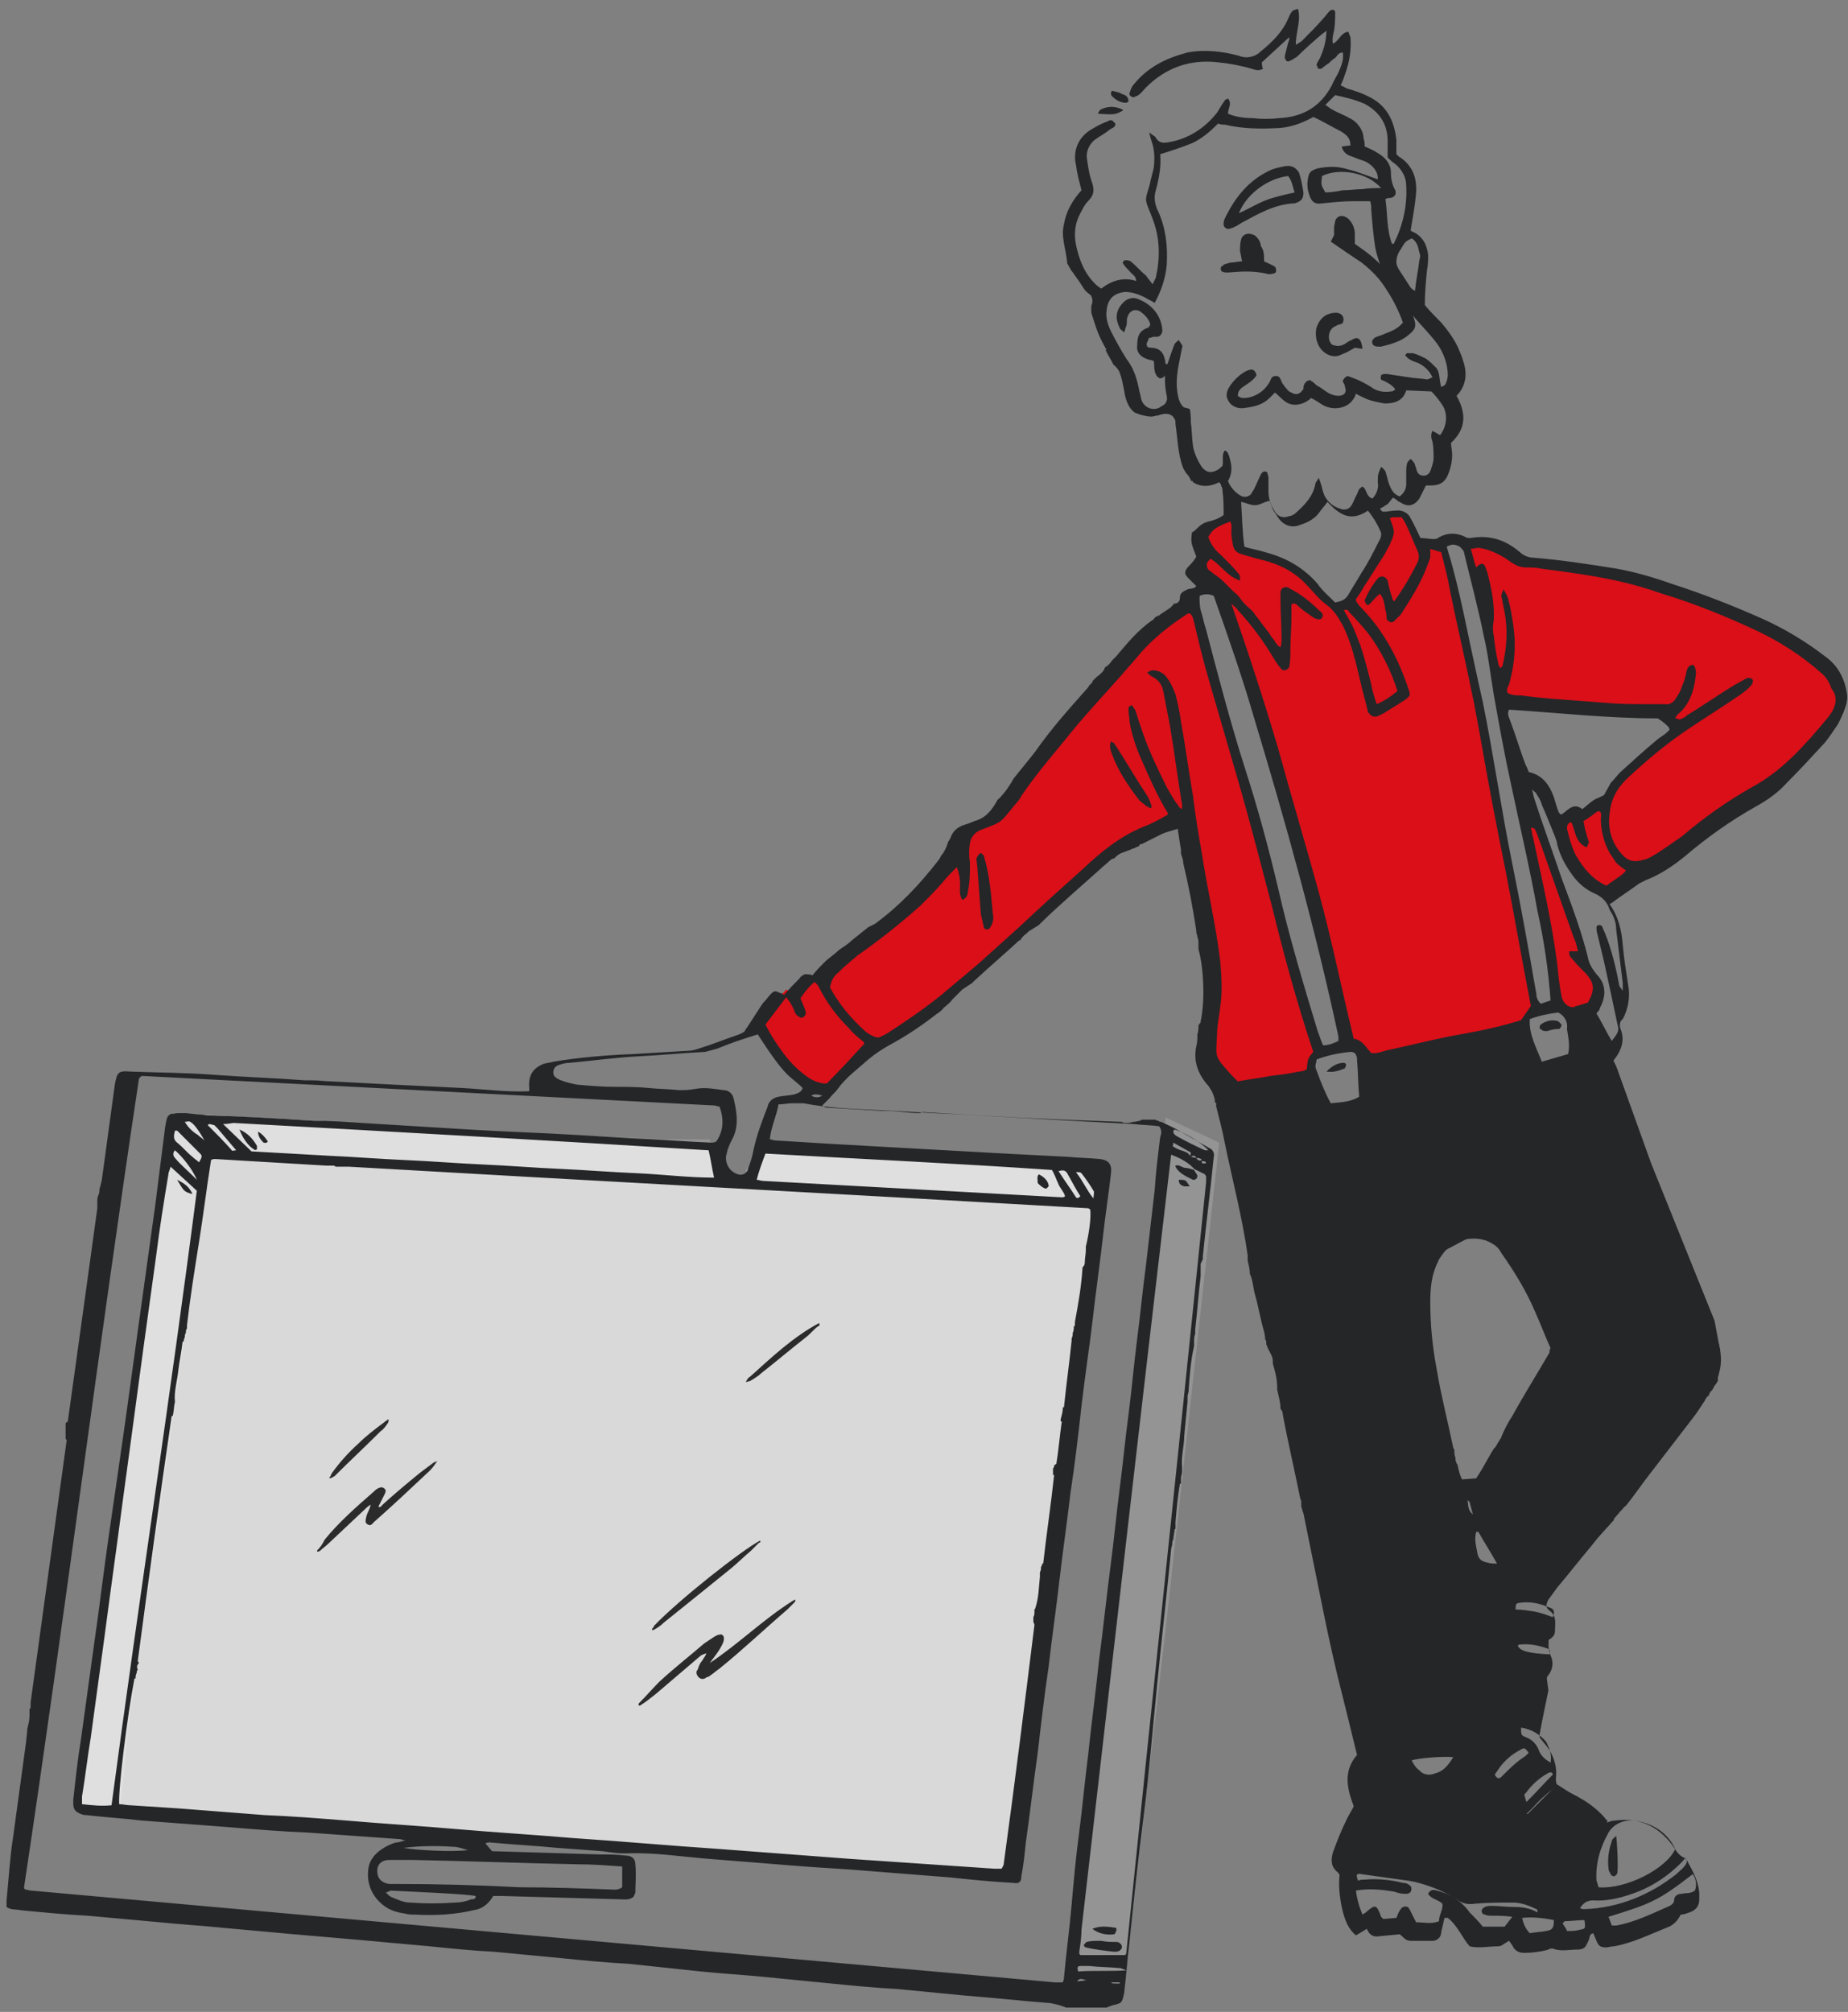
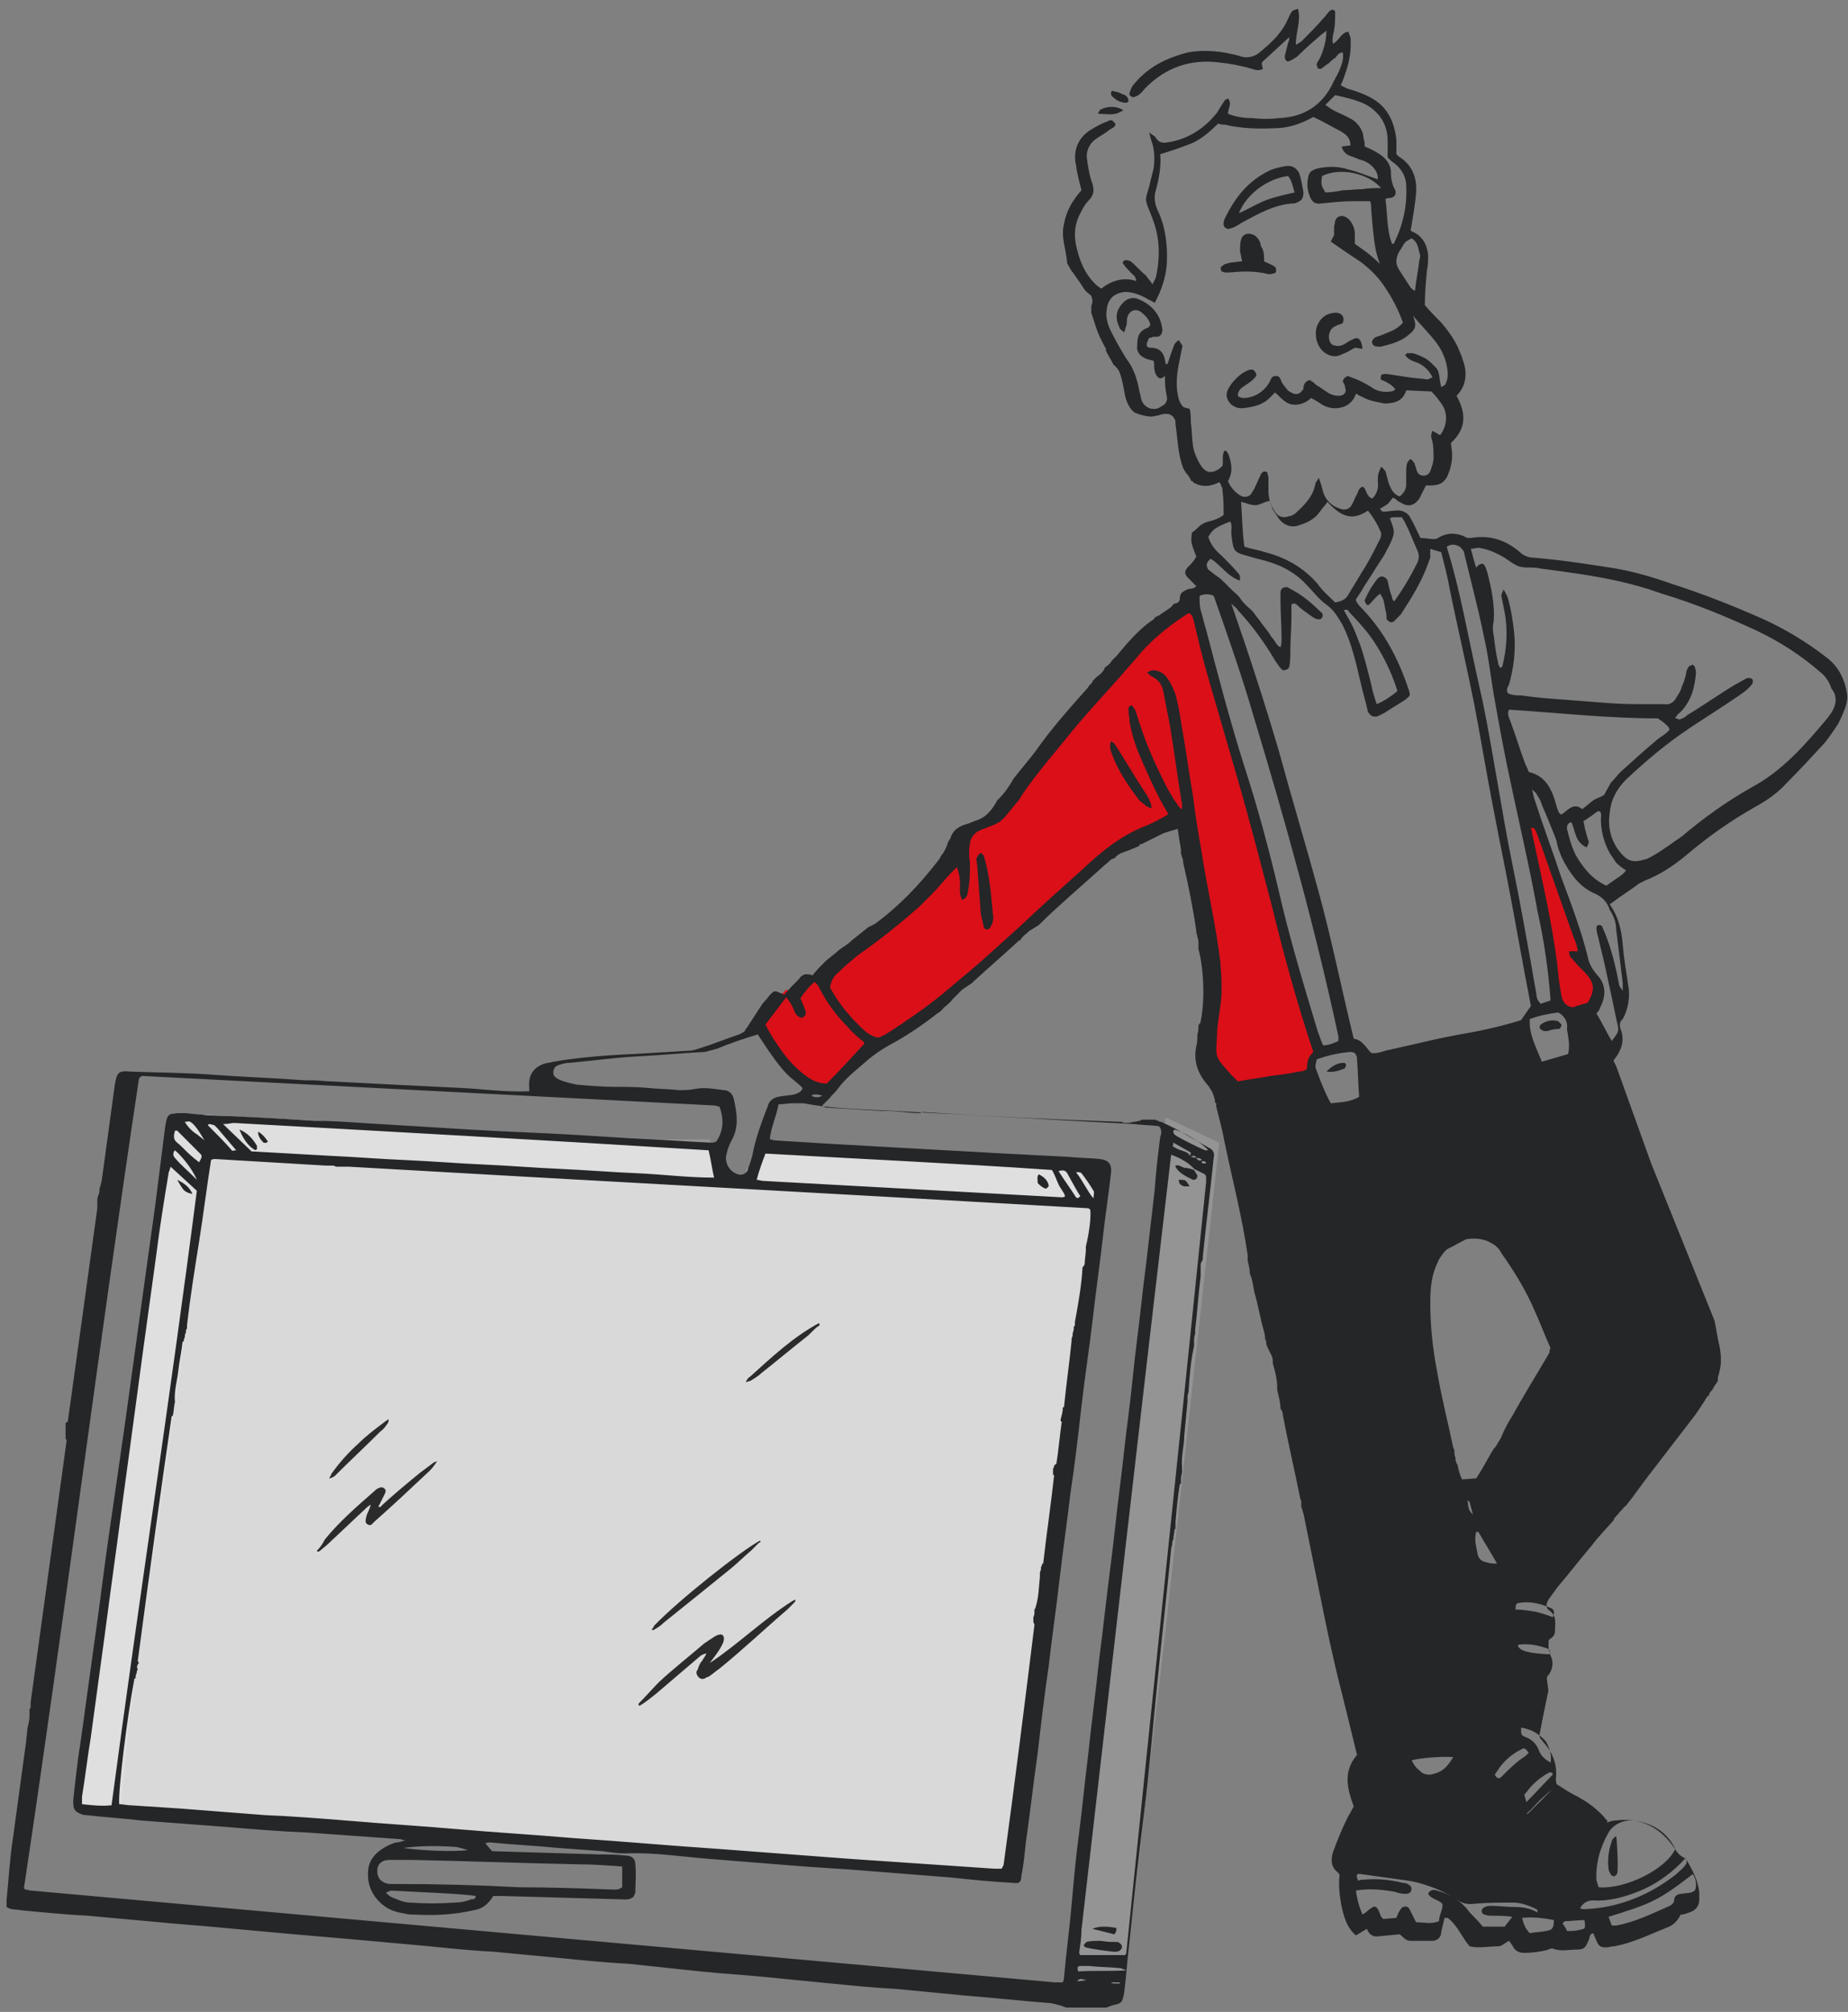
<svg xmlns="http://www.w3.org/2000/svg" width="169" height="184" viewBox="0 0 169 184" fill="none">
  <rect x="0" y="0" width="169" height="184" fill="#808080" stroke="none" />
  <path d="M110.6 58.9L108.9 55.1L106.2 56.5L102.3 60.9L95.9 68.3L91.7 74L89.7 75L88.1 76.3L87.2 78.4L83.3 82.3L78.9 85.9L75.3 89.3L74.7 89L73 91.1L71.9 90.5L69.9 92.7L69.6 94.2L73.3 99.1L75.6 99.6L78.1 96.8L80.9 94.9L85.2 92.1L90.2 88.1L99.7 79.5L105.7 75.5L108.7 74.7L110.7 86.3L111 90.9L110.7 96.4L112.2 99.3L119.9 98L120 96.8L120.4 95.8L116.6 82L110.6 58.9Z" fill="#DA0F18" />
-   <path d="M134 58.4L131.8 49.8L129.9 49.4L128.3 47.1H126.7L126.4 47.6V50.1L123.5 54.6L122.6 55.4H121.7L119.7 52.9L116.8 51.4L113.5 50.1L113 46.9V47.1L110.5 48.2L110.1 49.1L110.4 50.3L109.6 52L111.8 54.2L114.1 62.9L120 82.4L122.8 94.8L123.5 95.6L124.6 96.2L125 97.1L138.3 93.8L140 92.8L140.2 91.8L139.1 86.1L134 58.4Z" fill="#DA0F18" />
-   <path d="M168.1 62.5L166.7 60.5L161.9 57.6L152.9 54.1L145.5 52.3L139 51.5L136.2 49.8H134.2L137.6 64.2L143.6 64.9H152.4L153.4 66.5L148.7 70.7L146.6 73.3L144.4 74.5H143.8L142.6 75.3L143.6 78.6L145.3 80.8L147 81.7L149.3 80L157.4 74.5L163.2 70.8L168.6 64.9L168.1 62.5Z" fill="#DA0F18" />
  <path d="M141.8 78.2L139.6 73.1H138.9L141 82.5L142.6 91.8L144 92.6L146 92V89.7L144.9 87.6L141.8 78.2Z" fill="#DA0F18" />
  <path d="M156.8 120.8L151 106.4L147.8 97.5L145.3 92.7H143.7L144.3 96.4L143.2 97.3L140.9 97.7L139.5 93.9L131.3 95.2L124.8 97V101L123.7 101.5H121.2L119.8 98.2L118.1 98.3L112.1 99.5L119.3 133.8L125.1 159.4L129.1 160.6L130 160.1H133.5L132.9 161.7L131.3 162.8L129.5 162.6L128 160.5L125 160.2L124.4 161.3L124.6 163.4V165.1L123.1 168.8L123.5 170.2L126.6 170.9L131.3 171.9L134 173.5L137.6 173.4L139.7 173.7L141.6 175H142.9L145.6 173.5L145.3 171L146.6 168.1L147 166.5L144.9 164.8L142.4 163.2L139.7 165.9L138.7 165.3L139.4 163.7L141.3 162L140.4 160.6L139 161.7L136.8 163.6L135.8 162.8L138.6 159.3L138.4 157.7L140.8 158.5L141.6 154.6L141.3 152.3L138.4 151.7L137.9 150.4L138.6 150.1L141.6 150.4L141.7 148.8L140.3 148.2L137.8 147.5L138.4 146.4L141.6 146.1V145.5L151.4 133.4L156.6 126.5L157.3 123.5L156.8 120.8ZM135.9 143.4L134.4 142.5L134.2 139.7L135.3 139.2L137.5 143L135.9 143.4ZM142.3 124L135.9 135.1L134.7 137L134.9 138.6L134.2 139.6L132.9 135.9L130.1 120.2L131.3 114.8L134.7 113L137.2 113.5L137.4 113.7L140.3 118.4L142.3 122.9V124Z" fill="#242628" />
  <path d="M106.6 102.2L99.9 161.5L97.7 181.6H102.8L106.6 149L111.5 104.5L106.6 102.2Z" fill="#949494" />
  <path d="M100.9 106.6L100.4 110.3L68.5 108.3L68.2 107L69.9 105.2L100.9 106.6Z" fill="#949494" />
  <path d="M64.9 104.2L65.8 108.3L19.3 105.6L11.8 157.5L11 165.5L6.8 165.1L12.2 127L15.8 101.8L23.2 102.6L60.7 104.2H64.9Z" fill="#949494" />
  <path opacity="0.7" d="M100 109.6L99.9 114.4L92.5 171.4L6.8 165.1L15.8 101.8L30.6 102.6L65.3 104.8L65.8 107L67.7 108.2L68.5 107.4L69.9 105.2L96.8 105.9L101.2 106.5L100.8 109.6H100Z" fill="white" />
  <path d="M168.9 63.4C168.7 62.1 168.1 60.9 167 60.1C165.2 58.7 163.2 57.5 161.2 56.6C158.5 55.4 155.7 54.3 152.9 53.4C151.2 52.8 149.5 52.3 147.8 52C145.3 51.6 142.7 51.2 140.2 51C139.8 51 139.3 50.8 139 50.5C137.7 49.4 136.3 48.9 134.5 49.2C134.3 49.2 134.1 49.2 134 49.1C133.2 48.7 132.3 48.7 131.5 49.2C131.4 49.3 131.2 49.3 131.1 49.3C130.7 49.3 130.3 49.2 129.9 49.2C129.6 48.6 129.3 47.9 129 47.4C128.8 46.9 128.2 46.6 127.6 46.7C127.2 46.7 126.9 46.8 126.5 46.8C126.4 46.8 126.3 46.7 126.2 46.5C126.5 46.4 126.7 46.2 126.9 46.1C127.1 45.9 127.2 45.7 127.4 45.5C127.5 45.6 127.6 45.6 127.7 45.7C127.8 45.8 127.9 45.9 128 45.9C128.7 46.4 129.3 46.3 129.8 45.6C130 45.2 130.2 44.8 130.4 44.4H130.8C131.7 44.4 132.2 44.1 132.5 43.2C132.7 42.7 132.8 42.1 132.8 41.6C132.8 41.2 132.7 40.9 132.7 40.5C134.1 39.2 134.1 37.8 133.2 36.2C134.1 35.3 134.2 34.1 133.8 33C133.7 32.6 133.5 32.2 133.3 31.7C132.9 30.9 132.4 30.2 131.8 29.5C131.3 29 130.8 28.5 130.3 27.9C130.3 26.8 130.4 25.7 130.5 24.7C130.6 24.2 130.6 23.8 130.6 23.3C130.5 22.4 130.1 21.6 129.2 21.2C129.1 21.2 129.1 21.1 129 21.1C129.2 19.9 129.4 18.8 129.5 17.7C129.6 16.3 129.2 15.1 127.9 14.3C127.8 14.2 127.7 14.1 127.7 14.1C127.7 13.7 127.7 13.3 127.7 12.8C127.5 11 126.8 9.6 125.1 8.8C124.5 8.5 123.9 8.3 123.2 8.1C123 8 122.8 7.9 122.6 7.8C122.8 7.4 122.9 7.1 123 6.8C123.4 5.7 123.6 4.6 123.5 3.4C123.4 3.2 123.4 3.1 123.3 2.9C122.6 3 122.5 3.7 121.9 4C121.8 3.6 121.9 3.2 122 2.8C122.1 2.2 122.1 1.7 122.1 1.1C122.1 1 122 0.9 121.9 0.9C121.8 0.9 121.7 0.9 121.6 1C121.4 1.2 121.2 1.5 121 1.7C120.4 2.4 119.7 3.1 119 3.8C118.8 3.9 118.7 4 118.5 4.1C118.5 2.9 119 1.9 118.7 0.8C118.5 0.9 118.3 0.9 118.2 1C118 1.2 117.9 1.5 117.8 1.7C117.3 2.9 116.4 3.8 115.3 4.7C114.8 5.2 114 5.4 113.3 5.1C111.8 4.7 110.2 4.5 108.6 4.8C106.7 5.3 105 6.1 103.7 7.7C103.5 7.9 103.4 8.2 103.3 8.5C103.2 8.7 103.5 8.9 103.7 8.9C103.8 8.8 104 8.8 104.1 8.7C104.4 8.5 104.6 8.2 104.8 8C106.6 6.2 108.8 5.4 111.4 5.7C112.4 5.8 113.5 6 114.5 6.3C114.8 6.4 115.1 6.5 115.5 6.3C115.4 6.1 115.4 5.8 115.4 5.7L117.9 3.4C117.9 3.6 117.9 3.7 117.8 3.9C117.7 4.3 117.6 4.7 117.5 5.1C117.5 5.3 117.5 5.4 117.6 5.5C117.7 5.7 117.9 5.6 118.1 5.5C118.3 5.4 118.4 5.3 118.6 5.2C119.3 4.5 120.1 3.8 120.8 3.2C120.9 3.1 121.1 3 121.3 2.8C121.3 3.6 121.1 4.4 120.8 5.1C120.7 5.4 120.5 5.6 120.4 5.9C120.4 6 120.5 6.1 120.5 6.2C120.5 6.3 120.7 6.3 120.8 6.3C121.1 6.1 121.3 5.9 121.5 5.8C121.7 5.6 121.9 5.4 122.1 5.3C122.3 5.1 122.4 4.8 122.8 4.8C122.9 5.4 122.7 5.9 122.5 6.4C122.3 6.9 122 7.3 121.8 7.8C120.8 9.7 119.2 10.7 117 10.8C116.2 10.9 115.4 10.9 114.5 10.8C113.8 10.8 113 10.7 112.3 10.4C112.3 9.9 112.7 9.5 112.3 9C112.2 9.1 112 9.1 112 9.2C111.7 9.6 111.5 10 111.3 10.3C110.2 11.7 108.7 12.7 106.9 13C106.4 13.1 106 13.1 105.7 12.6C105.6 12.4 105.4 12.4 105.1 12.1C105.2 12.6 105.3 12.9 105.4 13.2C105.6 13.9 105.6 14.7 105.5 15.4C105.4 15.8 105.3 16.2 105.2 16.6C105.1 17.2 104.8 17.8 104.8 18.3C104.9 18.9 105.2 19.4 105.4 20C106.1 21.8 106.1 23.6 105.7 25.4C105.6 25.6 105.5 25.8 105.4 26C105.2 25.7 105 25.5 104.8 25.2C104.3 24.8 103.9 24.3 103.4 23.9C103.2 23.8 103.1 23.8 102.9 23.8C102.8 23.8 102.6 24 102.7 24.1C102.9 24.4 103.1 24.6 103.3 24.8C103.5 25.1 103.9 25.2 103.9 25.7C102.7 25.3 101.6 25.7 100.7 26.4C100.6 26.3 100.4 26.2 100.3 26.1C99.2 25.1 98.7 23.8 98.4 22.4C98.2 21.4 98.3 20.4 98.8 19.5C99 19.1 99.2 18.7 99.5 18.4C100.1 17.8 100.1 17.3 99.8 16.5C99.6 15.9 99.5 15.2 99.4 14.5C99.3 13.9 99.6 13.2 100.1 12.8C100.5 12.5 100.9 12.3 101.3 12C101.5 11.8 101.8 11.7 101.9 11.6C102 11.5 102 11.4 102 11.3C101.9 11.2 101.8 11.1 101.7 11C101.5 11 101.4 11 101.3 11.1C100.7 11.3 100.2 11.6 99.7 11.9C98.6 12.6 98.1 13.8 98.4 15.1C98.5 15.9 98.7 16.6 98.9 17.4C98.1 18.3 97.5 19.3 97.3 20.5C97 21.7 97.5 22.8 97.6 24.1C97.8 24.4 97.9 24.7 98.1 24.9C98.3 25.2 98.6 25.6 98.8 25.9C99 26.2 99.2 26.6 99.5 26.8C99.6 26.9 99.8 27 99.8 27.1C99.9 27.3 99.9 27.4 99.9 27.6C99.9 27.8 99.8 27.9 99.8 28C99.8 28.2 99.8 28.4 99.8 28.6C100 29.2 100.2 29.9 100.4 30.4C100.6 30.9 100.9 31.5 101.2 32C101.2 32 101.2 32 101.1 32C101.1 32.1 101.2 32.1 101.2 32.2C101.2 32.3 101.3 32.3 101.3 32.4C101.4 32.6 101.6 32.9 101.7 33.1C101.7 33.2 101.8 33.2 101.8 33.3C101.7 33.1 101.8 33.3 101.8 33.3C101.8 33.4 101.9 33.4 101.9 33.4C102.1 33.6 102.3 33.8 102.4 34.1C102.6 34.6 102.7 35.2 102.8 35.7C102.9 36.4 103.1 37.1 103.6 37.6C103.7 37.6 103.7 37.7 103.7 37.7C103.9 37.8 104 37.8 104.2 37.9C104.6 38 104.9 38.1 105.3 38.1C105.5 38.1 105.7 38 105.9 38C106.4 37.8 107.1 37.7 107.4 38.3C107.5 38.4 107.5 38.6 107.5 38.8C107.7 40.1 107.7 41.5 108.2 42.8C108.2 42.9 108.3 42.9 108.3 43C108.4 43.1 108.4 43.2 108.5 43.3C108.7 43.5 108.8 43.7 108.9 43.9C108.9 43.9 108.9 44 109 44C109.1 44 109.1 44 109.1 44.1C109.9 44.6 110.7 44.5 111.5 44.1C111.6 44.2 111.7 44.4 111.7 44.5C111.8 44.6 111.8 44.8 111.8 44.9C111.9 45.6 111.9 46.4 111.9 47.1C111.5 47.4 111 47.6 110.5 47.7C110.4 47.7 110.3 47.8 110.2 47.8C110 47.9 109.8 48 109.6 48.2C109.4 48.4 109.2 48.6 109 48.7C108.9 49.6 108.9 49.6 109.4 50.9C109.2 51.3 108.9 51.6 108.6 51.9C108.3 52.3 108.3 52.5 108.7 52.9C108.8 53 109 53.2 109.1 53.3C109.2 53.4 109.3 53.5 109.4 53.6C109.2 53.9 108.8 53.8 108.6 53.9C108.2 54.1 107.9 54.2 107.9 54.7C107.9 55 107.7 55.2 107.4 55.2C107.4 55.2 107.3 55.2 107.3 55.3C107.2 55.4 107.1 55.5 107 55.6C106.7 55.8 106.4 56 106.1 56.2C106 56.3 106 56.3 105.9 56.3C105.8 56.4 105.8 56.4 105.7 56.4L105.6 56.5C105.5 56.6 105.5 56.7 105.4 56.7C104.1 57.6 103.1 58.8 102.1 60C102 60.1 101.8 60.3 101.7 60.4C101.5 60.7 101.3 60.9 101.1 61C101 61.1 101 61.1 101 61.2C100.8 61.5 100.6 61.7 100.3 61.9C100.2 62 100.1 62.1 100 62.2C99.9 62.3 99.9 62.3 99.9 62.4C99.9 62.4 99.9 62.4 99.8 62.5C99.7 62.6 99.7 62.6 99.6 62.7C99.5 62.9 99.4 63 99.3 63.1C97.7 64.9 96.1 66.7 94.7 68.7C94.1 69.5 93.4 70.3 92.7 71.2C92.3 71.9 91.9 72.5 91.3 73.1C91.3 73.1 91.2 73.1 91.2 73.2C90.7 74.1 90.2 74.7 89.4 75C89 75.1 88.7 75.3 88.3 75.4C87.6 75.6 87.1 76 86.9 76.7C86.8 76.8 86.8 76.9 86.7 77C86.6 77.4 86.4 77.8 86.2 78.1L86.1 78.2C86 78.4 85.9 78.6 85.8 78.7C84.1 80.9 82.2 82.9 80 84.5C79.8 84.6 79.6 84.7 79.4 84.8C78.9 85.2 78.4 85.6 77.9 86C77.5 86.4 77.1 86.6 76.7 86.9C76.3 87.3 75.8 87.6 75.4 88C75 88.4 74.7 88.7 74.3 89.2C74.1 89.1 73.8 89.1 73.6 89.1C73.4 89.2 73.2 89.3 73.1 89.5C72.6 90 72.2 90.4 71.7 91C71.6 90.9 71.4 90.8 71.3 90.8C70.9 90.6 70.8 90.6 70.5 90.9C70.3 91.1 70.1 91.4 69.9 91.6C69.7 91.8 69.6 92 69.4 92.3C69 92.9 68.7 93.4 68.3 94L68.2 94.1C68.1 94.4 68 94.4 67.6 94.6C66.4 95 65.2 95.5 63.9 95.9C63.6 96 63.3 96.1 62.9 96.1C61.2 96.2 59.6 96.3 57.9 96.4C55.4 96.5 53 96.7 50.6 97.1C50.3 97.2 50 97.2 49.7 97.3C48.7 97.7 48.3 98.4 48.4 99.5C48.4 99.6 48.4 99.7 48.4 99.8C46.3 99.9 44.2 99.6 42.2 99.5C40.1 99.4 38.1 99.3 36.1 99.2C34.2 99.1 32.2 99 30.3 98.9C29.7 98.9 29.2 98.8 28.6 98.8H28.5C28.3 98.8 28.1 98.8 27.9 98.8C25.2 98.6 22.4 98.5 19.6 98.3C17.1 98.1 14.5 98.1 11.9 98C10.8 97.9 10.7 98.1 10.5 99.2C10.1 102.1 9.7 105.1 9.3 108C9.2 108.3 9.2 108.5 9.1 108.7C9.1 108.9 9.1 109.1 9 109.3C8.9 109.5 8.9 109.7 8.9 109.9C8.9 110 8.9 110 8.9 110.1V110.2C8.9 110.3 8.9 110.4 8.9 110.5C8 117 7.1 123.6 6.2 130C6.1 130.1 6 130.1 6 130.2C6 130.6 6 130.9 6 131.3C6 131.4 6 131.4 6 131.5C6 131.6 6 131.6 6.1 131.7C5 139.7 3.9 147.7 2.8 155.7C2.8 155.8 2.8 155.8 2.8 155.9C2.8 156 2.8 156 2.8 156.1C2.8 156.2 2.8 156.2 2.7 156.3C2.7 156.4 2.7 156.4 2.7 156.5V156.6V156.7C2.7 156.8 2.7 156.8 2.7 156.9C2.7 157.3 2.6 157.7 2.5 158.1C2.5 158.5 2.4 158.9 2.4 159.2C2 162.1 1.6 165.1 1.2 168C0.9 169.9 0.8 171.8 0.6 173.8C0.6 174 0.6 174.2 0.6 174.4C1 174.7 1.5 174.6 1.9 174.7C4 174.9 6 175.1 8 175.2L14.6 175.8C16.5 176 18.4 176.1 20.3 176.3C22.5 176.5 24.7 176.7 26.9 176.9L32.7 177.4L39.3 178C41.3 178.2 43.2 178.4 45.2 178.5C47.3 178.7 49.4 178.9 51.5 179.1C53.5 179.3 55.5 179.5 57.5 179.6L64.1 180.3C66 180.5 67.9 180.6 69.9 180.8C72 181 74 181.2 76 181.4C78 181.6 80 181.8 82 181.9L88.2 182.5C90.8 182.7 93.5 183 96.1 183.2C96.6 183.3 97 183.4 97.5 183.6H101.2C101.4 183.5 101.5 183.5 101.7 183.4C102.6 183.2 102.6 183.2 102.8 182.3C103 180.7 103.1 179.1 103.3 177.5C103.7 173.7 104.1 169.9 104.6 166C105.1 162.1 105.4 158.2 105.8 154.3C106.2 150.1 106.7 145.9 107.1 141.7C107.1 141.5 107.2 141.4 107.2 141.2C107.2 141.1 107.2 140.9 107.3 140.8C107.3 140.5 107.4 140.2 107.4 140C107.4 139.9 107.4 139.9 107.5 139.8C107.5 139.6 107.5 139.5 107.5 139.4C107.5 139.3 107.5 139.3 107.5 139.2C107.6 138 107.7 136.9 107.9 135.7C107.9 135.7 107.9 135.7 108 135.7C108 135.5 108 135.4 108 135.2C108 135 108.1 134.8 108.1 134.6C108.1 134.5 108.1 134.5 108.1 134.4C108.1 134.3 108.1 134.3 108.1 134.2C108 133.2 108.3 132.2 108.3 131.3C108.4 130.3 108.5 129.3 108.6 128.2V128.1C108.6 128 108.6 127.8 108.6 127.7C108.6 127.5 108.7 127.4 108.7 127.2V127.1C108.8 125.7 108.9 124.4 109.2 123.1V123C109.2 122.9 109.2 122.9 109.2 122.8C109.2 122.8 109.2 122.8 109.2 122.7C109.2 122.5 109.2 122.2 109.3 122C109.3 121.9 109.3 121.8 109.3 121.8C109.3 121.7 109.3 121.7 109.3 121.6C109.5 119.9 109.6 118.3 109.8 116.7C109.8 116.6 109.8 116.5 109.8 116.4C109.8 116.2 109.8 116 109.8 115.8C109.8 115.6 109.8 115.5 109.9 115.4C109.9 115.3 110 115.2 110 115.2C110 115.1 110 115 110 114.9C110.3 111.9 110.7 108.8 111 105.8C111.1 105.5 110.9 105.1 110.6 105C109.7 104.5 108.7 103.9 107.8 103.4C107.3 103.1 106.8 102.9 106.2 102.6C106.1 102.6 106.1 102.6 106.1 102.6C106 102.6 106 102.5 105.9 102.5C105.8 102.5 105.7 102.4 105.6 102.4H105.5C105.2 102.4 104.9 102.4 104.6 102.4C104.4 102.4 104.3 102.4 104.3 102.5C104.1 102.5 103.9 102.6 103.7 102.6C103.6 102.6 103.6 102.6 103.6 102.6C103.4 102.7 103.1 102.7 102.9 102.7C102.8 102.7 102.7 102.7 102.6 102.6C96.5 102.4 90.4 102.1 84.4 101.7C84.3 101.7 84.2 101.8 84.1 101.8C83.1 101.8 82.1 101.6 81.1 101.6H81C80.9 101.6 80.8 101.6 80.7 101.6C79 101.5 77.3 101.4 75.6 101.3C75.5 101.3 75.3 101.2 75.2 101.1L75.9 100.4C76.1 100.1 76.4 99.9 76.6 99.6C77.4 98.5 78.4 97.8 79.4 96.9C80 96.4 80.6 96 81.3 95.6C82.8 94.8 84.3 93.8 85.7 92.7C85.9 92.6 86.1 92.4 86.2 92.3C86.3 92.2 86.3 92.1 86.4 92.1C86.6 91.9 86.9 91.7 87.1 91.4C87.4 91.1 87.7 90.8 88 90.5C88.3 90.3 88.6 90.1 88.9 89.9C89 89.8 89 89.8 89.1 89.7C90.4 88.5 91.8 87.3 93.1 86.1C93.2 86 93.2 86 93.3 86C93.4 85.8 93.5 85.7 93.7 85.5C93.9 85.4 94 85.2 94.2 85.1C94.5 84.9 94.7 84.8 95 84.6L95.1 84.5C96 83.6 96.9 82.8 97.9 81.9C98.8 81.1 99.7 80.3 100.6 79.5C100.9 79.2 101.2 79 101.5 78.7C101.6 78.6 101.8 78.5 101.9 78.5C102.1 78.3 102.3 78.1 102.6 78C102.9 77.9 103.1 77.8 103.4 77.7C103.5 77.7 103.5 77.6 103.6 77.6H103.7C103.8 77.5 103.9 77.5 104.1 77.4C104.1 77.4 104.2 77.4 104.2 77.3C104.2 77.2 104.3 77.2 104.4 77.2C105 76.9 105.6 76.6 106.2 76.3C106.6 76.1 107.1 76 107.7 75.8C107.8 76.5 107.9 77.1 108 77.7C108 77.8 108 77.8 108 77.9V78C108 78.2 108.1 78.3 108.1 78.4C108.2 78.6 108.2 78.8 108.2 78.9C108.7 81 109.1 83.1 109.4 85.1C109.4 85.2 109.4 85.2 109.4 85.2C109.4 85.4 109.5 85.5 109.5 85.7C109.6 85.9 109.6 86.1 109.6 86.4C109.6 86.5 109.6 86.6 109.6 86.8C110.1 88.6 110.2 91.6 109.8 93.4C109.8 93.5 109.8 93.6 109.7 93.6C109.7 93.7 109.6 93.7 109.6 93.8C109.6 94.1 109.6 94.3 109.5 94.6C109.5 95 109.5 95.3 109.4 95.7C109.1 97.1 109.6 98.3 110.5 99.3C110.6 99.4 110.6 99.5 110.7 99.6C110.9 99.9 111 100.2 111.1 100.6V100.7C111.1 100.8 111.1 100.8 111.2 100.9C111.3 101 111.2 101 111.2 101.1C111.5 102.3 111.8 103.4 112 104.5C112.7 107.9 113.6 111.3 114.1 114.8C114.1 115 114.1 115.2 114.1 115.3C114.2 115.7 114.3 116.1 114.3 116.5C114.6 117.1 114.6 117.9 114.8 118.5C115 119.2 115.1 119.8 115.3 120.6C115.4 121.2 115.7 121.9 115.7 122.5C115.8 122.6 115.8 122.7 115.8 122.8C115.8 122.9 115.8 122.9 115.8 122.9C115.8 123 115.9 123.1 115.9 123.2C116 123.4 116.1 123.6 116.2 123.8C116.3 124 116.4 124.2 116.4 124.5C116.4 124.6 116.4 124.6 116.4 124.7C116.6 125.4 116.8 126.1 116.8 126.9C116.8 127 116.8 127 116.8 127V127.1C116.9 127.6 117.1 128.2 117.1 128.8C117.1 128.9 117.2 128.9 117.2 129C117.3 129.1 117.3 129.2 117.3 129.3C117.8 132 118.4 134.5 118.9 137C118.9 137.1 119 137.2 119 137.3C119 137.4 119 137.6 119 137.7V137.8C119.1 138 119.1 138.2 119.2 138.4C119.7 140.9 120.2 143.3 120.7 145.8C121.2 148.3 121.7 150.7 122.3 153.2C122.9 155.6 123.5 158 124.1 160.5C122.8 162 123.2 163.6 123.8 165.2C123.6 165.6 123.4 165.9 123.2 166.3C122.7 167.3 122.3 168.3 121.9 169.4C121.7 170.1 121.7 170.7 122.3 171.2C122.4 171.3 122.5 171.4 122.5 171.5C122.4 172.4 122.5 173.4 122.7 174.4C123 175.8 123.4 176.5 124 177L125 176.4C125.2 176.9 125.5 177.1 125.9 177.1L128 176.9C128.3 177.1 128.5 177.5 129 177.5C129.7 177.5 130.3 177.5 131 177.5C131.4 177.5 131.8 177.2 131.8 176.7C131.9 176.3 132 175.8 132.1 175.4C132.2 175.4 132.3 175.4 132.4 175.4C133.3 176.1 133.7 177.2 134.4 178C135.2 178.2 136.1 178 137 178C137.2 178 137.4 177.9 137.5 177.8C137.7 177.7 137.8 177.6 138 177.5C138.1 177.6 138.2 177.8 138.3 177.9C138.5 178.4 138.9 178.6 139.4 178.6C140.1 178.6 140.9 178.5 141.6 178.3C141.7 178.2 141.9 178.2 142 178.2C142.7 178.5 143.5 178.3 144.2 178.3C144.9 178.3 145 178.1 145.3 177.4C145.4 177.2 145.3 176.9 145.7 176.8C145.8 177 145.9 177.3 146 177.5C146.2 178 146.4 178.1 146.9 178.1C147.1 178.1 147.3 178 147.6 178C149.3 177.7 150.9 176.9 152.4 176.3C153 176.1 153.4 175.7 153.7 175.1C154 175.1 154.2 175 154.5 174.9C155.1 174.7 155.4 174.3 155.4 173.7C155.4 173.5 155.4 173.3 155.4 173.1C155.3 172 154.8 171.1 154.3 170.2C154.2 170.1 154.1 169.9 154 169.9C153.4 169.6 153.2 169.1 152.9 168.7C151.6 167 149.9 166.2 147.7 166.5C147.4 166.5 147.2 166.6 146.9 166.7C145.8 165.5 144.5 164.5 143 163.8C142.5 163.6 142.2 163.1 142.3 162.5C142.4 161.4 142 160.3 141.2 159.4L140.8 158.9C140.8 158.8 140.8 158.7 140.8 158.6C141.1 157 141.3 155.4 141.4 153.7C141.4 153.5 141.5 153.3 141.6 153.2C142 152.7 142.1 152 141.8 151.4C141.6 150.9 141.6 150.5 141.6 150C141.9 149.8 142.2 149.6 142.2 149.2C142.2 148.5 142.4 147.8 141.7 147.3C141.3 147 141.4 146.7 141.6 146.3C141.9 145.9 142.1 145.6 142.4 145.2C143.5 143.9 144.5 142.6 145.6 141.3C146.2 140.5 146.9 139.8 147.6 139C147.6 138.9 147.6 138.8 147.7 138.8C147.8 138.6 148 138.5 148.1 138.3C148.2 138.2 148.3 138.1 148.4 138C148.4 137.9 148.5 137.9 148.5 137.9C148.5 137.8 148.6 137.8 148.7 137.7C149.5 136.7 150.1 135.8 150.8 134.9C152.1 133.2 153.5 131.4 154.8 129.7C155.2 129.2 155.5 128.7 155.9 128.1C156 127.9 156.1 127.7 156.3 127.6V127.5C156.4 127.3 156.5 127.2 156.6 127.1C156.7 126.9 156.8 126.7 156.9 126.6C157 126.5 157 126.4 157.1 126.3V126.2C157.1 126.1 157.1 126.1 157.1 126C157.1 125.9 157.2 125.7 157.2 125.6C157.5 124.6 157.4 123.6 157.1 122.6C156.8 121.5 156.4 120.5 155.9 119.5C154.2 115.3 152.5 111.1 150.9 106.8C149.7 103.8 148.6 100.7 147.5 97.7C147.4 97.6 147.4 97.4 147.4 97.3C147.5 97.1 147.6 96.9 147.7 96.8C148.3 96 148.6 95.1 148.2 94.1C148.1 93.8 148.1 93.4 148.4 93.2C148.9 92.3 149.1 91.1 148.9 90.1C148.7 88.8 148.5 87.6 148.4 86.4C148.3 85.1 148 83.8 147.2 82.7C147.3 82.6 147.4 82.6 147.5 82.5C148.3 81.9 149.1 81.4 149.9 80.8C150.1 80.7 150.3 80.6 150.5 80.5C151.8 80 153 79.2 154.1 78.3C156.1 76.6 158.2 75.1 160.5 73.8C161.6 73.2 162.6 72.5 163.4 71.6C164.6 70.4 165.8 69.1 166.9 67.9C167.3 67.4 167.7 66.8 168.1 66.2C168.9 64.6 169 64 168.9 63.4ZM133.5 50C133.7 50.2 133.9 50.4 133.9 50.6C134.5 53.1 135.2 55.7 135.7 58.2C136.1 59.9 136.3 61.7 136.6 63.5C137.1 66.3 137.6 69.1 138.2 71.8C139 75.6 139.9 79.4 140.6 83.3C141.2 86 141.6 88.7 141.8 91.5L140.9 91.8C140.6 91.5 140.5 91.2 140.5 90.9C139.8 86.9 139.1 82.9 138.3 79C137.3 74.1 136.6 69.1 135.6 64.2C135.2 62.4 134.8 60.6 134.4 58.7C133.8 55.8 133.2 52.9 132.3 50C132.8 49.7 133.1 49.8 133.5 50ZM152.6 66.5C152.6 66.5 152.6 66.6 152.7 66.7C152.4 67.1 152 67.3 151.6 67.6C150.4 68.6 149.3 69.6 148.2 70.6C147.9 70.9 147.6 71.3 147.3 71.6C147.1 72 146.9 72.3 146.7 72.7C146.4 72.9 146 73 145.7 73.2C145.4 73.4 145.1 73.7 144.7 74C144.2 73.6 143.8 73.7 143.3 74.1C143.1 74.3 142.9 74.4 142.8 74.5C142.5 74.4 142.5 74.1 142.4 73.9C142.3 73.6 142.2 73.2 142.1 72.9C141.7 71.8 141.1 70.9 139.8 70.6C139.7 70.3 139.6 70.1 139.5 69.9C139 68.6 138.6 67.2 138.1 65.9C138 65.6 137.8 65.3 138 64.9C142.6 65.2 147.1 65.7 151.6 65.7C152.1 66 152.4 66.3 152.6 66.5ZM143.6 87.5C143.9 87.8 144.1 88.1 144.4 88.4C144.6 88.6 144.8 88.8 145 89C145.8 89.9 145.9 90.5 145.2 91.7C144.9 91.8 144.5 91.9 144.2 92C144.1 92 144.1 92 144 92.1C143.4 92.2 142.9 91.7 142.8 91.1C142.6 90.1 142.5 89.1 142.4 88.1C141.9 84.2 141 80.4 140.2 76.6C140.1 76.3 140.1 76 140 75.7H140.1C140.2 75.7 140.4 75.8 140.4 75.9C140.6 76.3 140.7 76.7 140.9 77.2C141.9 80 142.9 82.9 143.9 85.7C144.1 86.1 144.2 86.5 144.3 87H143.5C143.5 87.2 143.5 87.3 143.6 87.5ZM143.4 96.4L141 97.1C140.5 95.8 139.8 94.6 139.9 93.2C140.7 92.9 141.6 92.7 142.5 92.6C143.1 92.9 143.4 93.5 143.3 94.1C143.4 94.8 143.6 95.6 143.4 96.4ZM140 75.7V75.3V75.7ZM126.2 48.5C126.4 48.8 126.3 49.2 126.1 49.5C125.6 50.5 125.1 51.5 124.5 52.4C124.1 53.1 123.7 53.7 123.3 54.4C123 54.9 122.6 55 122.1 55.1C121.5 54.5 120.9 54 120.5 53.4C119.2 51.9 117.6 51 115.7 50.5C115.1 50.3 114.4 50.2 113.8 50C113.6 48.6 113.6 47.3 113.5 45.9C114 46 114.3 46.2 114.8 46.2C115.2 46.2 115.6 45.9 116.1 45.8C116.2 46.1 116.3 46.3 116.4 46.6C116.6 46.9 116.8 47.2 117 47.5C117.5 48.1 118.2 48.3 118.9 48C119.6 47.8 120.3 47.4 120.7 46.8C120.9 46.5 121.2 46.2 121.4 45.9C122.6 47.2 123.6 47.7 125.1 46.7C125.5 47.2 125.9 47.8 126.2 48.5ZM123.4 56C124 56.6 124.6 57.3 125.1 57.9C126.3 59.5 127.2 61.3 127.8 63.2C127.2 63.7 126.6 64.1 125.9 64.4C125.7 63.8 125.5 63.2 125.4 62.6C125.1 61.4 124.8 60.2 124.4 59C124.1 58.3 123.9 57.6 123.5 56.9C123.3 56.5 123.1 56.2 122.9 55.8C123.2 55.7 123.3 55.8 123.4 56ZM129.1 21.8C129.6 22.1 129.7 22.6 129.8 23.1C129.9 23.3 129.9 23.5 129.8 23.8C129.7 24.7 129.5 25.6 129.4 26.6C129.2 26.5 129.1 26.4 129 26.3C128.6 25.7 128.3 25.2 127.9 24.6C127.8 24.4 127.7 24.2 127.7 24C127.7 23.6 127.8 23.2 128.1 22.8C128.5 22.1 128.5 22.1 129.1 21.8ZM122.1 8.7C123 8.9 123.9 9.1 124.8 9.5C126.1 10.2 126.9 11.3 126.9 12.9V14.4C127.1 14.6 127.3 14.8 127.6 15C128.2 15.5 128.6 16.2 128.6 17C128.7 18.8 128.3 20.6 127.5 22.2C127.5 22.3 127.4 22.3 127.3 22.3C126.8 21 126.9 19.6 126.7 18.2C126.9 18.1 127.1 18.1 127.2 18.1C127.6 18 127.7 17.7 127.6 17.4C127.3 16.9 127.2 16.3 127.2 15.8C127.2 15 126.7 14.4 126 14C125.7 13.8 125.3 13.6 124.8 13.4C124.8 13.2 124.8 12.9 124.7 12.7C124.7 11.9 124.1 11.1 123.4 10.8C122.9 10.5 122.3 10.3 121.8 10C121.6 9.9 121.4 9.7 121.2 9.6L122.1 8.7ZM112.4 41.7C112.3 41.5 112.3 41.3 112 41.2C111.7 41.6 111.9 42.1 111.8 42.6C111.7 42.7 111.5 42.9 111.3 43C110.7 43.3 110.3 43.2 109.9 42.7C109.5 42.1 109.2 41.4 109.1 40.8C109 40.1 109 39.3 108.9 38.6C108.9 38.2 108.9 37.8 108.8 37.4C108.5 37.3 108.3 37.3 108.2 37.2C108 37 107.9 36.8 107.8 36.5C107.5 35.4 107.6 34.4 107.8 33.3C107.9 32.8 108 32.3 108.1 31.8C108.2 31.6 108.1 31.6 107.8 31.1C107.7 31.2 107.5 31.3 107.4 31.5C107.2 32 107 32.6 106.8 33.2C106.7 33.4 106.7 33.5 106.6 33.7V33.6C106.5 34.4 106.5 35.3 106.7 36.2C106.8 36.6 106.6 37 106.3 37.1C106.2 37.2 106.1 37.2 106 37.3C105.3 37.6 104.6 37.2 104.4 36.6C104.3 36.3 104.3 36.1 104.2 35.8C104 34.7 103.7 33.7 103 32.8C102.5 32 102 31.1 101.6 30.3C101.3 29.7 101.1 29 101.2 28.4C101.3 27.3 101.9 26.8 102.9 26.7C103.5 26.7 104.1 26.9 104.7 27.2C105 27.4 105.3 27.5 105.6 27.7C106.2 26.6 106.6 25.4 106.7 24.2C106.8 22.5 106.6 20.8 105.9 19.3C105.6 18.7 105.5 18 105.7 17.4C106 16.3 106.2 15.2 106.1 14.1C107.1 13.8 108 13.5 109 13.1C109.9 12.7 110.7 12 111.4 11.3C111.6 11.4 111.8 11.4 112 11.4C113.7 11.8 115.4 11.8 117.1 11.7C118.2 11.6 119.2 11.2 120.1 10.7C121 11.1 121.8 11.6 122.6 12C123.1 12.3 123.5 12.6 123.5 13.3L122.7 13.4C122.8 13.9 123.2 14.2 123.6 14.3C123.9 14.4 124.3 14.6 124.7 14.7C125.2 14.9 125.7 15.3 125.9 15.8C126 16 126 16.2 126 16.4C125.1 16.1 124.2 15.7 123.3 15.5C122.4 15.2 121.5 15.2 120.5 15.4C119.9 15.6 119.7 15.7 119.6 16.4C119.5 17 119.6 17.5 119.8 18C120 18.5 120.3 18.7 120.9 18.6C121.9 18.5 122.8 18.4 123.8 18.4C124.3 18.4 124.8 18.4 125.3 18.4C125.4 18.7 125.4 18.9 125.4 19.2C125.5 20.4 125.6 21.7 125.8 22.8C126.2 24.6 127.1 26.3 128.2 27.7C128.6 28.2 129.1 28.7 129.5 29.2C130.1 29.9 130.8 30.6 131.4 31.4C132 32.2 132.4 33.3 132.4 34.3C132.4 34.6 132.3 34.9 132.2 35.1C132.2 35.2 132 35.3 131.8 35.4C131.6 34.7 131.7 34 131.3 33.6C131 33.3 130.7 33 130.4 32.8C130 32.6 129.6 32.4 129.2 32.3C129 32.3 128.8 32.3 128.7 32.3C128.6 32.3 128.6 32.4 128.5 32.5C128.6 32.6 128.7 32.7 128.8 32.8C129.1 33 129.4 33.1 129.7 33.2C130.3 33.5 130.7 33.9 131 34.5C130.8 34.6 130.6 34.7 130.5 34.7C129.9 34.6 129.4 34.6 128.8 34.5C128.1 34.4 127.5 34.3 126.8 34.2C126.6 34.2 126.5 34.2 126.3 34.3V34.4C126.2 34.6 126.3 34.8 126.5 34.8C126.9 35 127.3 35.2 127.6 35.6C127.5 35.7 127.4 35.8 127.2 35.8C126.6 35.9 125.9 35.8 125.4 35.4C124.9 35.1 124.4 34.8 123.8 34.6C123.6 34.5 123.5 34.5 123.3 34.4H123.2C123 34.5 122.8 34.7 122.8 34.9C122.9 35.1 123 35.2 123 35.4C123.2 35.9 122.9 36.2 122.4 36.2C122.1 36.2 121.8 36.1 121.6 36C121.2 35.8 120.9 35.5 120.5 35.3C120.3 35.2 120.2 35 120 34.9C120 34.9 119.9 34.9 119.9 34.8C119.7 34.7 119.4 34.9 119.3 35.1C119.2 35.3 119.2 35.4 119.2 35.5C119.2 35.6 119.2 35.6 119.1 35.7C118.9 36 118.6 36.1 118.3 36C118.1 35.9 117.8 35.8 117.7 35.6C117.5 35.4 117.4 35.2 117.3 35.1C117.1 34.8 117.1 34.3 116.6 34.4C116.2 34.4 116.2 34.9 116 35.1C115.5 35.9 114.6 36.4 113.7 36.4C113.5 36.4 113.3 36.3 113.2 36.2C113.2 35.7 113.5 35.5 113.8 35.3C114.1 35.1 114.4 34.9 114.6 34.7C114.7 34.6 114.9 34.4 114.9 34.3C114.9 34.2 114.8 34 114.7 33.9C114.6 33.8 114.5 33.8 114.4 33.8C113.6 33.9 112.4 35.1 112.2 35.9C112.1 36.3 112.3 36.7 112.6 37C113 37.3 113.4 37.4 113.9 37.3C114.7 37.2 115.5 37 116.1 36.4C116.3 36.2 116.4 36.1 116.6 35.9C117.1 36.3 117.5 36.9 118.2 37C118.8 37.1 119.5 36.8 119.9 36.4C120.3 36.6 120.6 36.8 120.9 37C121.4 37.3 122 37.4 122.5 37.3C123.2 37.2 123.8 36.7 124 36C124.3 36.2 124.6 36.3 125 36.5C125.5 36.7 126.1 36.8 126.6 36.9C127.5 36.9 128.3 36.7 128.6 35.7L130.9 35.8C131.3 36.2 131.7 36.7 132 37.2C132.4 38 132.3 39 131.7 39.8L131 39.4C130.8 39.8 130.9 40.1 131 40.4C131.1 40.9 131.1 41.4 131.1 41.9C131.1 42.2 131 42.5 130.9 42.8C130.8 43.2 130.6 43.5 130.2 43.5C129.8 43.5 129.6 43.3 129.5 42.8C129.4 42.6 129.4 42.4 129.3 42.3C129.2 42.2 129.1 42 129 42C128.9 42 128.8 42.2 128.7 42.3C128.6 42.6 128.6 42.9 128.6 43.2C128.6 43.6 128.6 43.9 128.6 44.3C128.6 44.7 128.4 45.1 128 45.4C127.4 45.2 127.2 44.7 127 44.2C126.9 43.8 126.8 43.5 126.7 43.1C126.6 43 126.5 42.8 126.3 42.7C126 43.4 126 43.4 126 44.1C126.1 44.6 125.9 45.2 125.5 45.6C124.9 45.4 125 44.7 124.6 44.5C124.2 44.7 124.2 45 124.1 45.2C123.9 45.5 123.8 45.9 123.6 46.2C123.4 46.6 122.9 46.7 122.5 46.5C121.8 46.3 121.2 45.7 121 45C120.9 44.6 120.8 44.2 120.6 43.7C120.5 43.9 120.4 44 120.3 44.2C120.1 45.4 119.3 46.2 118.4 47C118.2 47.1 118.1 47.2 117.9 47.2C117.4 47.4 116.9 47.3 116.6 46.8C116.2 46.2 116 45.6 116 44.9C116 44.5 116 44.1 116 43.7C116 43.5 115.9 43.4 115.9 43.2C115.6 43 115.4 43.2 115.3 43.4C115.1 43.8 114.9 44.3 114.7 44.7C114.6 44.9 114.5 45 114.4 45.2C114.1 45.5 113.7 45.5 113.4 45.3C112.9 45 112.5 44.5 112.3 44C112.8 43.1 112.6 42.4 112.4 41.7ZM126.3 17.2C125.7 17.2 125.2 17.2 124.6 17.3C124 17.3 123.4 17.4 122.8 17.4C122.3 17.5 121.7 17.6 121.2 17.6C120.8 16.9 120.8 16.9 120.9 16.1C122.5 15.3 125.1 15.8 126.3 17.2ZM110.7 51.1C111.6 51.6 112.2 52.7 113.4 53.1C113.4 52.8 113.4 52.6 113.3 52.5C112.8 51.9 112.2 51.3 111.7 50.8C111.2 50.4 110.7 49.8 110.5 49.1C110.9 48.4 111.2 48.2 112.5 47.7C112.7 48 112.6 48.4 112.6 48.8C112.8 50.5 112.8 50.5 114.3 50.9C114.9 51.1 115.5 51.2 116.1 51.4C117.4 51.8 118.6 52.5 119.5 53.5C120.1 54.1 120.6 54.8 121.3 55.3C122 55.8 122.4 56.5 122.8 57.2C123.6 58.8 124 60.6 124.4 62.3C124.6 63.2 124.9 64.2 125.1 65.1C125.1 65.2 125.1 65.2 125.2 65.2C125.3 65.5 125.7 65.6 126 65.5C126.2 65.4 126.4 65.3 126.6 65.2C127.2 64.8 127.9 64.4 128.5 64C129 63.6 129 63.6 128.8 63C127.9 60.3 126.6 57.8 124.6 55.7C124.4 55.5 124.2 55.3 124.1 55.1C124 55 124 54.9 124 54.8C124.2 54.5 124.5 54.1 124.7 53.7C125.3 52.8 125.9 51.8 126.5 50.9C126.7 50.6 126.8 50.3 127 50C127.6 48.7 127.6 48.7 127.1 47.4C127.3 47.3 127.4 47.3 127.6 47.3C127.8 47.3 128 47.3 128.2 47.3C128.3 47.5 128.4 47.6 128.5 47.8C128.9 48.6 129.2 49.4 129.6 50.3C129.8 50.7 129.8 51.1 129.6 51.5C129 52.7 128.3 53.9 127.5 55C127.4 54.9 127.3 54.8 127.3 54.6C127.1 54.1 127 53.6 126.9 53.1C126.7 52.7 126.3 52.6 126 52.9C125.5 53.5 125.1 54.2 124.8 54.9C124.8 55 124.9 55.2 125 55.3C125.1 55.4 125.2 55.3 125.3 55.2C125.6 54.9 125.8 54.6 126.2 54.3C126.6 54.8 126.6 55.3 126.7 55.8C126.8 56.1 126.8 56.3 126.8 56.6C126.8 56.6 126.8 56.7 126.9 56.7C127 56.9 127.3 57 127.5 56.8C127.7 56.6 127.9 56.4 128.1 56.2C129 54.8 129.9 53.4 130.5 51.8C130.6 51.5 130.7 51.3 130.8 51C130.8 50.7 130.8 50.4 130.8 50.2L131.8 50.5C132.1 51.7 132.4 52.8 132.6 54C133.3 57.4 134.1 60.8 134.8 64.3C135.4 67.4 135.9 70.5 136.5 73.6C136.9 75.7 137.3 77.7 137.7 79.7C138.5 83.8 139.2 87.9 140 92L139.1 93.3C137.5 93.8 135.8 94.2 134.1 94.5C131.7 94.9 129.4 95.5 127.1 96C126.5 96.1 126 96.4 125.4 96.3C124.9 95.8 124.6 95.1 123.8 95C122.7 90.5 121.8 86 120.6 81.6C119.4 77.2 118.1 72.9 116.9 68.5C115.6 64.1 114.2 59.8 112.6 55.2C112.9 55.5 113.1 55.6 113.2 55.8C114.5 57.2 115.6 58.7 116.6 60.4C116.8 60.7 117 61 117.2 61.2C117.3 61.3 117.3 61.3 117.4 61.3C117.6 61.3 117.8 61.2 117.9 61C118 60.5 118 60.1 118 59.6C118 58.5 118.1 57.5 118.1 56.5V55.3C118.3 55.1 118.5 55.2 118.7 55.4C119.1 55.8 119.6 56.1 120 56.4C120.4 56.7 120.8 56.7 120.9 56.5C121.1 56.1 120.8 56 120.6 55.8C119.8 55 118.9 54.3 117.9 53.8C117.8 53.7 117.7 53.7 117.6 53.7C117.3 53.7 117.1 53.9 117.1 54.2C117.1 54.4 117.1 54.6 117.1 54.9C117.1 56.1 117.2 57.2 117.2 58.4C117.2 58.7 117.2 58.9 117.1 59.2C116.7 59 116.6 58.6 116.4 58.4C116.2 58.2 116.1 57.9 115.9 57.7C115.7 57.4 115.5 57.2 115.3 56.9C115.1 56.6 114.9 56.4 114.7 56.1C114.5 55.8 114.2 55.6 114 55.4C113.8 55.2 113.6 55 113.4 54.7C113.2 54.4 112.9 54.2 112.7 54C112.5 53.8 112.2 53.5 112 53.3C111.8 53.1 111.6 52.9 111.3 52.7C111 52.5 110.8 52.3 110.5 52.1C110.2 51.6 110.4 51.4 110.7 51.1ZM124.3 100.3C123.5 100.8 122.6 100.8 121.7 100.9C121.2 100 120.8 99 120.4 97.9C120.3 97.7 120.3 97.6 120.3 97.5C120.3 97.3 120.4 97.1 120.4 96.9C121.4 96.5 122.5 96.3 123.5 96.2C123.7 96.2 124 96.3 124 96.5C124.1 96.6 124.1 96.8 124.1 96.9C124.2 98.1 124.2 99.2 124.3 100.3ZM109.7 54.5C110.1 54.3 110.6 54.3 111 54.5C112.3 58.2 113.6 61.9 114.7 65.7C117.6 75.3 120.3 85 122.4 94.8C122.4 94.9 122.4 95 122.4 95.2C122 95.4 121.5 95.6 121 95.6C120.8 95.2 120.7 94.8 120.5 94.3C119.2 90 117.9 85.7 116.9 81.3C116 77.5 115 73.8 113.8 70.1C112.5 66 111.4 61.8 110.3 57.6C110.1 57 110 56.4 109.8 55.8C109.7 55.4 109.7 55 109.7 54.5ZM50.6 98.1C50.6 97.7 50.8 97.5 51.1 97.4C51.4 97.3 51.7 97.2 52.1 97.2C54.3 97 56.4 96.7 58.5 96.6C60.5 96.5 62.5 96.3 64.5 96.2C64.9 96.1 65.2 96 65.6 95.9C66.8 95.4 68 95 69.3 94.6C72 98.8 72.2 98.3 73.4 99.5C73.3 99.9 72.9 100 72.6 100.1C72.1 100.2 71.7 100.2 71.2 100.3C70.7 100.4 70.3 100.7 70.2 101.2C69.7 102.5 69.2 103.8 68.9 105.2C68.8 105.8 68.6 106.4 68.4 106.9V107C68.2 107.4 67.8 107.5 67.5 107.4C66.8 107.2 66.3 106.5 66.4 105.7C66.5 105.4 66.5 105.2 66.6 105C66.7 104.7 66.8 104.5 66.9 104.3C67.6 103.1 67.4 101.8 67.1 100.5C67 100 66.6 99.7 66.2 99.7C65.3 99.6 64.5 99.4 63.5 99.6C63 99.7 62.5 99.7 62.1 99.7C61.2 99.6 60.3 99.6 59.3 99.5C58.3 99.4 57.3 99.4 56.3 99.4C55.1 99.4 54 99.3 52.8 99.2C52.3 99.1 51.8 99 51.3 98.8C50.8 98.6 50.6 98.4 50.6 98.1ZM99.3 114.3C99.3 114.7 99.2 115.1 99.2 115.5C99.2 115.7 99.1 115.8 99 115.9C98.9 117.6 98.6 119.3 98.3 120.9C98.3 121 98.3 121 98.3 121.1C98.3 121.2 98.3 121.3 98.2 121.3C98.2 121.5 98.2 121.7 98.1 121.9C98.1 122.1 98.1 122.2 98 122.4C98 122.5 98 122.6 98 122.6C97.8 124.6 97.5 126.7 97.3 128.7C97.3 128.7 97.3 128.7 97.2 128.7C97.2 129.1 97.1 129.4 97 129.8C97 129.9 97 129.9 97 130C97 130 97 130 97.1 130C96.9 131.4 96.8 132.7 96.6 133.9H96.5C96.5 134 96.5 134 96.4 134C96.4 134.1 96.4 134.2 96.3 134.3V134.4C96.3 134.5 96.3 134.5 96.3 134.6C96.3 134.7 96.3 134.8 96.3 134.9H96.4C96.1 137.7 95.7 140.3 95.4 143H95.3C95.3 143.1 95.3 143.2 95.2 143.3C95.2 143.5 95.2 143.6 95.1 143.8C95.1 143.9 95.1 144 95.1 144.2C95 145.1 95 146.1 94.7 147C94.7 147.1 94.6 147.2 94.6 147.2C94.6 147.3 94.6 147.3 94.6 147.4C94.6 147.6 94.6 147.7 94.5 147.9C94.5 148.1 94.5 148.2 94.5 148.3C94.5 148.4 94.6 148.5 94.6 148.6C93.7 155.9 92.8 163.1 91.8 170.4C91.8 170.6 91.7 170.7 91.6 170.9C91.3 170.9 91.1 170.9 90.9 170.9C86.5 170.6 82.1 170.3 77.7 170C73.7 169.7 69.8 169.4 65.8 169.1C61.3 168.8 56.9 168.4 52.4 168.1C48.9 167.8 45.5 167.6 42 167.3C38.6 167 35.2 166.8 31.7 166.5C29.2 166.3 26.7 166.1 24.2 166C21.6 165.8 19.1 165.6 16.5 165.4C15 165.3 13.4 165.2 11.9 165.1C11.6 165.1 11.2 165 10.9 165C10.8 163.8 11.6 157.1 12.3 153.5C12.3 153.5 12.3 153.5 12.4 153.5C12.4 153.3 12.4 153.2 12.5 153C12.5 152.9 12.5 152.8 12.6 152.7C12.5 152.5 12.5 152.3 12.7 152.1C12.7 152 12.6 152 12.6 151.9C13.6 144.4 14.6 137 15.7 129.5C15.7 129.5 15.7 129.5 15.8 129.5C15.9 129.1 15.9 128.6 16 128.2C15.9 127.3 16.2 126.3 16.3 125.4C16.4 124.5 16.6 123.6 16.7 122.7H16.8C16.8 122.6 16.8 122.5 16.9 122.3C16.9 122.2 16.9 122 17 121.9C17 121.7 17 121.6 17.1 121.5V121.4C17.1 121.3 17.1 121.3 17.1 121.2C17.4 118.6 17.8 116.1 18.2 113.6C18.6 111.1 18.9 108.6 19.3 106.1C19.4 106 19.6 106 19.7 106C23 106.2 26.4 106.4 29.8 106.6H29.9C29.9 106.6 29.9 106.6 30 106.6C30.1 106.6 30.1 106.6 30.2 106.6H30.3C30.3 106.6 30.3 106.6 30.4 106.6C30.5 106.6 30.6 106.6 30.7 106.7C30.8 106.7 30.8 106.7 30.8 106.7C30.9 106.7 31 106.7 31 106.7C31 106.7 31 106.7 31.1 106.7C31.4 106.7 31.6 106.7 31.9 106.7C54.4 108 77 109.2 99.5 110.5C99.6 110.5 99.6 110.6 99.7 110.6C99.8 111.3 99.6 112.8 99.3 114C99.3 114.3 99.3 114.3 99.3 114.3ZM36.3 172.3C36.1 172.3 35.8 172.3 35.6 172.3C34.9 172.2 34.5 171.8 34.5 171.1C34.5 170.5 34.9 170.1 35.6 170.1C36.3 170.1 37 170.1 37.7 170.1C42.8 170.2 47.8 170.4 52.9 170.5C54.2 170.5 55.5 170.6 56.9 170.7V172.6C56.5 172.9 56.1 172.8 55.8 172.8C53.1 172.7 50.3 172.6 47.5 172.6C43.8 172.4 40 172.3 36.3 172.3ZM43.5 173.4C43.5 173.7 43.3 173.7 43.1 173.7C42.6 173.9 42.1 174 41.6 174C40.2 174.1 38.8 174.1 37.5 174C36.9 174 36.3 173.7 35.8 173.5C35.6 173.4 35.5 173.3 35.3 173.1C35.4 173 35.6 173 35.7 172.9C37.4 173 42.6 173.2 43.5 173.4ZM36.9 169C38.4 168.8 40 168.8 41.5 168.9C41.9 168.9 42.4 169.1 42.8 169.2C41.3 169.4 38 169.2 36.9 169ZM18.3 105.5C18.5 105.7 18.5 105.8 18.2 106.3C18 106.1 17.8 106 17.6 105.8C17.1 105.4 16.7 104.9 16.2 104.5C15.8 104.2 15.9 103.8 16 103.4C16.1 103.4 16.2 103.4 16.2 103.4C16.9 104.1 17.6 104.8 18.3 105.5ZM16.9 102.6C17.1 102.6 17.3 102.5 17.4 102.6C17.8 102.8 18.3 103.6 18.7 104.3C18.5 104.1 18.3 104 18.1 103.8C17.6 103.5 17.2 103.1 16.9 102.6ZM18 107.9C17.9 107.8 17.8 107.7 17.7 107.6C17.1 107 16.5 106.5 16 105.9C15.8 105.7 15.8 105.4 16 105.2C16.6 105.7 17.6 106.9 18 107.9ZM18 108.9C15.6 127.6 12.7 146.3 10.2 165.1C9.3 165.2 8.4 165.1 7.5 165C7.5 164.8 7.5 164.5 7.5 164.3C7.8 162.5 8 160.7 8.3 158.9C8.7 156 9.1 153 9.5 150.1C9.9 147.1 10.3 144.1 10.7 141.2C11.1 138.2 11.5 135.2 11.9 132.3C12.3 129.4 12.7 126.3 13.1 123.4C13.5 120.5 13.9 117.6 14.3 114.7C14.6 112.3 15 109.8 15.4 107.4C15.4 107.2 15.5 107.1 15.6 106.7L18 108.9ZM19.1 102.8C19.3 102.8 19.5 102.9 19.6 102.9C19.7 103 19.8 103.1 19.9 103.2L21.6 105.2C21.4 105.2 21.2 105.3 21.2 105.2C20.5 104.4 19.7 103.6 19 102.9L19.1 102.8ZM20.4 102.8C20.9 102.8 21.2 102.7 21.4 102.7C35.9 103.5 50.3 104.3 64.8 105.2C65 106 65.1 106.8 65.3 107.7C62.9 107.7 60.6 107.4 58.3 107.3C55.9 107.2 53.5 107 51.2 106.9C48.9 106.8 46.5 106.6 44.2 106.5C41.9 106.4 39.5 106.2 37.2 106.1C34.8 106 32.4 105.8 30.1 105.7L23 105.3L20.4 102.8ZM98.4 107.2C98.7 107.2 98.8 107.2 98.9 107.3C99.3 107.8 99.7 108.4 100 108.9C100.1 109 100 109.3 100 109.6C99.4 108.9 99.1 108.1 98.4 107.2ZM98.8 109.4C98.6 109.6 98.5 109.6 98.4 109.5C97.9 108.7 97.3 107.9 96.8 107.1C97.2 107 97.4 107 97.6 107.3C98 108 98.4 108.8 98.8 109.4ZM97.4 109.4C97.3 109.5 97.2 109.5 97.1 109.5L69.8 108C69.6 108 69.4 107.9 69.2 107.9C69.4 107.1 69.7 106.3 70 105.5C78.8 106 87.5 106.4 96.2 107C96.5 107.5 96.6 107.9 96.8 108.3C96.9 108.6 97.3 109 97.4 109.4ZM98.5 181.2C98.8 180.8 99.1 181.1 99.4 181.1L98.5 181.2ZM102.4 181.4C102.3 181.4 102.1 181.4 102 181.4C101.8 181.4 101.7 181.4 101.6 181.3H102.4V181.4ZM98.6 180.3C98.5 180 98.5 179.8 98.8 179.8C99.1 179.8 99.3 179.8 99.6 179.8C100.5 179.9 101.5 179.9 102.5 180C102.7 180.1 102.8 180.1 103 180.2C101.3 180.3 100 180.2 98.6 180.3ZM107.4 103.3C108.2 103.5 109.9 104.5 110.5 105.2C110.4 105.2 110.3 105.2 110.2 105.2C109.3 104.8 108.5 104.4 107.6 103.9C107.3 103.7 107.2 103.5 107.4 103.3ZM110.3 106.4C110.2 106.4 110.1 106.4 110 106.4C109.9 106.4 109.9 106.3 109.9 106.2C110 106.2 110 106.2 110.1 106.2C110.2 106.2 110.3 106.3 110.3 106.4ZM109.9 106.1C109.7 106.2 109.5 106.1 109.4 105.9H109.5C109.7 105.9 109.9 106 109.9 106.1ZM109.4 105.9L108.9 105.8C109.2 105.6 109.3 105.7 109.4 105.9ZM107.3 104.5L108.9 105.4C108.9 105.5 108.9 105.6 108.8 105.7C108.7 105.4 108.3 105.3 108 105.2C107.7 105.1 107.5 105 107.2 104.8C107.2 104.9 107.3 104.8 107.3 104.5ZM107.1 105.6C107.9 105.9 108.7 106.3 109.3 107L109.2 106.9L110.2 107.4C110.2 107.5 110.3 107.5 110.3 107.6V107.7C110.3 107.9 110.3 108 110.3 108.1C107.9 131.6 105.4 155.1 103 178.6C103 178.7 102.9 178.8 102.9 178.8H98.8C98.7 178.7 98.7 178.7 98.7 178.6V178.5C98.8 177.8 98.9 177.2 98.9 176.5C101.6 153.1 104.3 129.4 107.1 105.6ZM79.8 101.5C82.3 101.6 84.9 101.8 87.4 101.9C90.9 102.1 94.5 102.3 98 102.5C99.9 102.6 101.8 102.7 103.7 102.8C104.5 102.9 105.3 102.9 106 103C106.3 103.4 106.2 103.7 106.1 104C105.9 105.6 105.7 107.2 105.6 108.8L104.8 115.7C104.5 117.9 104.3 120.1 104 122.4C103.7 124.7 103.5 127.1 103.2 129.4C102.9 131.6 102.7 133.8 102.4 136.1C102.1 138.4 101.9 140.6 101.6 142.9C101.2 145.9 100.9 148.9 100.5 151.9C100.2 154.8 99.8 157.7 99.5 160.6C99.2 162.9 99 165.2 98.7 167.5C98.4 169.7 98.2 171.9 98 174.2C97.8 176.5 97.5 178.6 97.3 180.9C97.3 181.1 97.2 181.2 97.2 181.3C96.9 181.3 96.7 181.3 96.5 181.3C65.3 178.5 34 175.7 2.8 172.9C2.6 172.9 2.5 172.8 2.3 172.8C2.2 172.7 2.2 172.7 2.2 172.7V172.6C5.9 148 9 123.3 12.7 98.7C12.7 98.6 12.8 98.6 12.8 98.5C12.9 98.5 12.9 98.4 13 98.4C30.4 99.3 47.8 100.2 65.3 101.1C65.5 101.1 65.6 101.2 65.8 101.2C66.2 102.3 66.2 103.4 65.5 104.4C65.3 104.5 65.2 104.5 65 104.5C62.6 104.4 60.2 104.2 57.7 104.1C56.1 104 54.4 103.9 52.8 103.8C49.5 103.6 46.1 103.5 42.9 103.3C39.6 103.1 36.4 102.9 33.1 102.7C31.6 102.6 30.2 102.5 28.7 102.5C25.5 102.3 22.2 102.1 19 102C18.3 101.9 17.7 101.9 17 101.8C16.8 101.8 16.7 101.8 16.6 101.8C15.3 101.8 15.3 101.9 15.1 103.1C14.8 105.5 14.5 107.8 14.2 110.2C13.7 113.8 13.2 117.4 12.7 121C12.3 123.9 11.9 126.8 11.5 129.7C11 133.2 10.5 136.7 10 140.1C9.5 143.5 9.1 147 8.6 150.4C8.2 153.3 7.8 156.2 7.4 159.1C7.1 160.9 6.9 162.8 6.7 164.6C6.7 164.7 6.7 164.8 6.7 164.9C6.7 165.5 6.9 165.7 7.4 165.9C7.6 166 7.8 166 7.9 166C9.6 166.2 11.3 166.3 13 166.5C15.6 166.7 18.3 166.9 20.9 167.1C23.3 167.3 25.7 167.5 28.2 167.6C31 167.8 33.8 168 36.6 168.2C36.7 168.2 36.8 168.3 37.1 168.3C36.7 168.4 36.5 168.5 36.3 168.5C36.1 168.5 36 168.6 35.9 168.6C34.9 169 33.9 169.7 33.7 170.8C33.5 172.1 33.9 173.3 35 174.2C35.6 174.7 36.3 174.9 37 175C37.3 175.1 37.7 175.1 38 175.1C39.8 175.2 41.6 175.1 43.3 174.7C44.1 174.6 44.7 174.1 45.1 173.4H46C49.6 173.5 53.2 173.6 56.7 173.7C57.1 173.7 57.5 173.8 57.9 173.5C58 173.4 58 173.3 58.1 173.1C58.1 172.3 58.2 171.4 58.1 170.5C58.1 170 57.8 169.7 57.2 169.7C56.4 169.6 55.6 169.6 54.9 169.6L45 169.3L44.4 168.6C44.5 168.5 44.7 168.5 44.8 168.5C46.9 168.7 49 168.8 51 169C52.4 169.1 53.7 169.2 55.1 169.3C55.8 169.4 56.4 169.5 57.1 169.5C57.2 169.5 57.3 169.5 57.3 169.5C59.8 169.4 62.3 169.8 64.8 170C67.3 170.2 69.8 170.4 72.3 170.6C74.6 170.8 77 170.9 79.3 171.1C81.8 171.3 84.4 171.5 86.9 171.7C88.8 171.9 90.7 172.1 92.7 172.2C93.2 172.3 93.4 172.1 93.4 171.6C93.6 170.6 93.7 169.6 93.8 168.6C94.2 165.8 94.5 163.1 94.9 160.3C95.2 157.7 95.5 155.1 95.9 152.4C96.2 149.7 96.6 147.1 96.9 144.4C97.2 141.8 97.6 139.1 97.9 136.5C98.3 133.9 98.6 131.3 98.9 128.6C99.2 126 99.6 123.4 99.9 120.9C100.2 118.2 100.6 115.5 100.9 112.8C101.1 111 101.4 109.1 101.6 107.3C101.7 106.5 101.4 106.1 100.6 106C99.6 105.9 98.7 105.9 97.7 105.8C95.8 105.7 93.8 105.6 91.9 105.5C88.3 105.3 84.7 105.1 81.1 104.9L75.8 104.6C74.2 104.5 72.5 104.4 70.9 104.3C70.7 104.3 70.6 104.2 70.4 104.2C70.5 103.1 71 102.1 71.2 101C71.6 101 72.1 100.9 72.4 100.9C72.7 100.9 73.1 100.9 73.5 100.9C75.5 101.3 77.7 101.4 79.8 101.5ZM74.2 100.2C74.5 100 74.8 100.1 75.2 100.2C74.9 100.4 74.5 100.4 74.2 100.2ZM79 95.5C77.9 96.7 76.8 97.9 75.6 99.1C75 99.1 74.5 98.9 74 98.6C73.1 98 72.3 97.2 71.7 96.4C71.1 95.6 70.5 94.7 70 93.7L71.9 91.2C72 91.3 72.1 91.5 72.2 91.6C72.4 91.9 72.6 92.3 72.7 92.6C72.8 92.8 72.9 92.9 73.1 93C73.2 93.1 73.4 93.1 73.5 93C73.6 92.9 73.7 92.8 73.7 92.6C73.6 92.2 73.4 91.8 73.2 91.3C73.6 90.7 74 90.2 74.5 89.8C74.7 90 74.8 90.1 74.9 90.3C75.6 91.7 76.5 92.9 77.6 94C78 94.5 78.5 94.9 79 95.3C79 95.4 79.1 95.5 79 95.5ZM112.6 98.3C111 96.5 111.2 96.8 111.3 94.6C111.3 93.8 111.5 92.9 111.6 92C111.8 90.7 111.7 89.3 111.6 88C111.2 84.6 110.4 81.3 109.9 78C109.6 76.3 109.3 74.5 109.1 72.8C108.7 70.5 108.4 68.2 108 66C107.9 65.2 107.7 64.3 107.5 63.5C107.3 63 107.1 62.5 106.8 62.1C106.5 61.6 106 61.3 105.4 61.3C105.3 61.3 105.1 61.4 104.9 61.5C105.1 61.7 105.2 61.8 105.4 61.9C106 62.2 106.3 62.7 106.4 63.3C106.6 64.3 106.8 65.4 107 66.4C107.4 68.8 107.7 71.2 108.1 73.6C108.1 73.8 108.1 73.9 108.1 74C107.9 73.9 107.8 73.8 107.7 73.6C107.3 73.1 107 72.5 106.7 72C105.8 70.2 104.9 68.3 104.3 66.4C104.1 65.9 104 65.4 103.8 64.9C103.7 64.8 103.6 64.6 103.5 64.5C103.2 64.6 103.2 64.7 103.2 64.9C103.2 65.3 103.3 65.6 103.3 66C103.5 67.2 103.9 68.4 104.4 69.5C105.1 71.1 105.8 72.7 106.7 74.2C106.8 74.3 106.8 74.4 106.8 74.5C106.1 74.9 105.4 75.3 104.6 75.6C102.4 76.5 100.7 77.9 99 79.5C97.1 81.2 95.2 82.9 93.3 84.7C92.3 85.6 91.3 86.5 90.3 87.4C89 88.6 87.6 89.7 86.2 90.9C84.6 92.2 83 93.3 81.3 94.4C81 94.6 80.6 94.8 80.3 94.9C79.8 94.8 79.3 94.5 79 94.2C77.8 93.1 76.7 91.8 75.9 90.3C76 89.8 76.2 89.3 76.6 89C77.2 88.4 77.8 87.9 78.4 87.4C80.4 86 82.3 84.5 84.2 82.8C84.9 82.1 85.6 81.4 86.2 80.7C86.6 80.2 87 79.8 87.5 79.3C87.7 79.8 87.8 80.3 87.8 80.9C87.8 81.4 87.7 81.8 88 82.3C88.3 82.2 88.5 81.9 88.5 81.6C88.7 80.7 88.7 79.8 88.7 78.9C88.6 78.3 88.6 77.7 88.7 77.1C88.8 76.5 89.2 76.1 89.7 75.9C91.8 75.1 91.4 75.3 92.9 73.5C93.1 73.3 93.3 73 93.4 72.8C94.8 70.7 96.5 68.8 98.1 66.8C99.5 65.1 101.1 63.4 102.6 61.7C103 61.2 103.5 60.7 103.9 60.2C105.2 58.6 106.8 57.3 108.5 56.2C108.6 56.1 108.7 56.1 108.8 56.1C109.1 56.3 109.1 56.6 109.2 56.9C109.6 58.6 110 60.3 110.5 62C111.4 65.1 112.3 68.2 113.2 71.3C114.3 75.1 115.3 79 116.3 82.8C117.4 87.3 118.6 91.7 120.1 96.2C119.6 96.8 119.6 96.8 119.5 97.8C119.3 97.9 119.1 98 118.8 98C117.9 98.2 117 98.3 116.2 98.4C115.2 98.6 114.2 98.7 113.2 98.9C112.9 98.6 112.7 98.4 112.6 98.3ZM138.4 174.4C137.7 174.4 137.1 174.3 136.4 174.3C136.2 174.3 136 174.3 135.8 174.4C135.6 174.5 135.5 174.6 135.5 174.8C135.5 174.9 135.6 175.1 135.8 175.1C136 175.2 136.2 175.2 136.5 175.2C137 175.2 137.6 175.2 138.3 175.3L137.6 176.2H135.6C135.2 175.7 134.8 175.3 134.4 174.9C133.7 173.9 132.6 173.2 131.4 172.9C131.1 172.8 130.8 172.8 130.6 173.2C130.9 173.7 131.5 173.7 131.9 174.1C132 174.6 131.6 175.1 131.6 175.7C130.9 176 130.2 175.8 129.5 175.8C129.3 175.4 129.1 175 128.9 174.6C128.8 174.5 128.8 174.4 128.7 174.4C128.5 174.3 128.2 174.4 128.1 174.6C128 174.7 128 174.8 127.9 174.9L127.7 175.4L126.5 175.5C126.4 175.4 126.3 175.3 126.3 175.3C125.9 174.2 125.8 174.1 124.9 174.9C124.8 175 124.7 175 124.6 175.1C124.3 174.4 124.1 173.7 124 172.9C125.2 172.7 126.3 172.8 127.5 173C127.8 173.1 128.1 173.2 128.5 173.2C128.7 173.2 128.8 173.2 128.9 173.1C129 173.1 129 173 129 173C129.1 172.9 129.1 172.6 129 172.5C128.8 172.3 128.6 172.2 128.3 172.2C127.1 171.9 125.9 171.8 124.8 171.9C124.6 171.9 124.4 171.9 124.2 172C124 171.5 124 171.3 124.5 171.4C125.9 171.6 127.4 171.8 128.8 172C129.5 172.1 130.1 172.3 130.7 172.5C131.6 172.8 132.4 173.2 133.2 173.7C133.7 174.1 134.3 174.2 134.9 174.1C136.1 174 137.2 174 138.4 174C139.1 174 139.9 174.3 140.5 174.6C140.6 174.6 140.6 174.7 140.6 174.9C139.9 174.5 139.2 174.4 138.4 174.4ZM141.4 176.6C140.9 176.7 140.4 176.7 139.9 176.8C139.5 176.4 139.3 175.9 139.2 175.4C140.1 175.3 141.1 175.4 142.1 175.6C142.1 176.3 142 176.5 141.4 176.6ZM144.4 176.5C144.1 176.6 143.7 176.6 143.3 176.6C143.2 176.3 143 176.1 142.9 175.9C143 175.8 143.1 175.7 143.1 175.7C143.7 175.7 144.3 175.6 144.9 175.6C145 176.4 145 176.4 144.4 176.5ZM154.8 171.4C155.1 171.8 155.2 172.4 155 172.9C154.6 173.2 154.2 173.1 153.8 173.2C153.4 173.2 153.1 173.4 153.1 173.8C153.1 174 152.9 174.2 152.7 174.3C151.1 175 149.5 175.8 147.8 176.1C147.7 176.1 147.5 176.1 147.4 176.1C147.3 175.8 147.2 175.6 147.1 175.3C151 174.1 151.7 173.8 154.8 171.4ZM153.7 170.4C153.9 170.2 154 170.1 154.1 169.9C154.3 170.1 154.3 170.4 154.1 170.6C153.9 170.9 153.6 171.1 153.3 171.4C150.9 173.3 148 174.5 144.9 174.6C144.8 174.6 144.6 174.6 144.5 174.5C144.8 174 145.2 173.8 145.7 173.8C147.1 173.9 148.5 173.5 149.8 173C151.3 172.4 152.6 171.5 153.7 170.4ZM149.4 166.5C151.1 166.7 152.5 167.6 153.2 169.1C152.4 170.9 148.7 172.8 146.2 172.6C146.1 172.4 146.1 172.2 146 172C145.9 170.5 146.3 169 147.1 167.6C147.5 166.9 148.4 166.4 149.4 166.5ZM146.8 166.3C145.5 168.2 144.9 170.3 145.1 172.6C144.8 173 144.3 173.2 143.9 173.5C143.5 173.8 143.1 174 142.7 174.3C142 174 141.4 173.7 140.8 173.3C140 172.9 139.1 172.6 138.1 172.6C137.5 172.6 136.8 172.6 136.2 172.6C135.6 172.6 135 172.7 134.4 172.7C133.9 172.4 133.3 172 132.7 171.7C131.3 171 129.8 170.5 128.2 170.4C127.2 170.2 126.1 170.2 125.1 170C124.7 169.9 124.4 169.8 124 169.7C123.4 169.4 123.3 169.2 123.5 168.6C123.6 168.3 123.7 168 123.8 167.7C124.2 166.9 124.5 166.1 125 165.3C125.4 164.6 125.6 164 125.1 163.2C124.7 162.5 124.7 161.8 124.8 161C124.9 160.7 125 160.5 125.1 160.3L127.7 160.8C128.1 161.4 128.5 162 128.9 162.6C129.5 163.3 130.4 163.5 131.2 163.3C132 163.1 132.7 162.7 133.1 162.1C133.5 161.6 133.9 161 134.3 160.4L138 159.4C137.6 159.7 137.3 159.9 137.1 160.2C136.5 160.8 136 161.3 135.5 161.9C135.1 162.4 135.2 162.7 135.6 163.2C135.8 163.4 135.9 163.5 136.1 163.6C136.6 163.9 136.8 163.9 137.2 163.5C137.8 162.8 138.5 162.2 139.3 161.7C139.5 161.6 139.7 161.5 139.9 161.3L140.4 161.8L139.4 162.6C138.9 163 138.5 163.6 138.1 164.2C137.9 164.6 137.9 164.7 138.2 165.1C138.5 165.5 138.8 165.8 139.4 166C139.6 165.9 139.8 165.7 140 165.5C140.4 165.1 140.7 164.7 141.2 164.3C141.5 164 141.9 163.7 142.3 163.4C144.1 164.1 145.7 165 146.8 166.3ZM129.1 161C129.6 160.8 131.9 160.6 132.9 160.7C132.4 161.5 132 162 131.2 162.2C130.7 162.4 130.1 162.3 129.8 161.9C129.5 161.7 129.3 161.4 129.1 161ZM133.7 135.3C133.5 134.9 133.4 134.5 133.3 134C133.3 133.9 133.2 133.9 133.2 133.8C133.1 133.6 133.1 133.5 133.1 133.3C133 133.1 133 132.9 133 132.6C133 132.5 132.9 132.5 132.9 132.4C132.4 130 131.8 127.7 131.4 125.3C131 123.2 130.8 121.2 130.8 119.1C130.8 117.8 130.9 116.6 131.5 115.4C131.6 115.1 131.8 114.9 132 114.6C132.5 114 132.9 113.6 133.7 113.4C134.6 113.2 135.6 113.2 136.4 113.7C136.8 113.9 137.1 114.2 137.3 114.6C138.5 116.3 139.6 118.1 140.4 120C140.9 121.1 141.3 122.2 141.8 123.3C141.7 123.4 141.7 123.6 141.7 123.7C140.6 125.6 139.4 127.5 138.3 129.5C137.9 130.1 137.6 130.7 137.3 131.4C137.3 131.5 137.2 131.6 137.2 131.6C137.1 131.8 137 131.9 136.9 132.1C136.8 132.3 136.7 132.4 136.6 132.5C136.5 132.7 136.4 132.8 136.3 133C135.8 133.9 135.4 134.6 135 135.2L133.7 135.3ZM134.7 138.5C134.2 138.1 134.3 137.7 134.2 137.2C134.3 137.3 134.4 137.3 134.4 137.4C134.5 137.8 134.6 138.1 134.7 138.5ZM135 140.1C135.1 140.1 135.2 140.1 135.2 140.1C135.7 141 136.3 141.9 136.9 143C136.6 143 136.3 143 136 142.9C135.5 142.8 135.2 142.6 135.1 142C135 141.4 134.8 140.8 135 140.1ZM135.7 143.9H137.6L140.2 145.6C139.9 145.8 139.7 145.7 139.5 145.7C139.2 145.7 138.9 145.7 138.6 145.8C137.9 146 137.7 146.2 137.6 146.9C137.4 148.2 137.7 148.3 138.8 148.2C139.4 148.1 140.1 148.2 140.7 148.4C141.5 148.7 141.5 148.8 141.2 149.8C140.7 149.7 140.2 149.6 139.7 149.6C139.3 149.6 138.8 149.6 138.4 149.6C137.9 149.7 137.7 149.9 137.7 150.4C137.7 150.7 137.8 150.9 137.8 151.2C137.9 151.6 138.2 151.9 138.6 152C139.4 152.1 140.2 152.3 141.1 152.5C141.2 152.7 141.2 152.9 141.2 153.1C141.1 154.4 140.9 155.7 140.8 157C140.8 157.2 140.7 157.3 140.6 157.5C140.2 157.6 140 157.5 139.7 157.4L138.9 157.2C137.8 152.9 136.8 148.6 135.7 144.3C135.6 144.1 135.7 144 135.7 143.9ZM139.1 160C139.4 159.8 139.5 159.9 139.8 160.3C139.7 160.4 139.6 160.5 139.5 160.6C138.7 161.1 138 161.8 137.3 162.5C137.1 162.7 136.9 162.7 136.7 162.3C136.8 162.1 137 161.9 137.1 161.7C137.6 161 138.3 160.4 139.1 160ZM142 162.3C141.2 163.1 140.5 163.9 139.6 164.8C139.5 164.6 139.5 164.4 139.4 164.2C139.4 164.1 139.5 164 139.6 163.9C140.1 163.2 140.8 162.6 141.5 162.2C141.8 162 142 162.1 142 162.3ZM141.8 161.2C141.3 160.9 140.9 160.6 140.7 160C140.5 159.5 140.1 159.1 139.6 158.9C139.1 158.7 139.1 158.7 139.1 158C140 158.1 140.8 158.6 141.4 159.3C141.8 160.1 141.9 160.6 141.8 161.2ZM141.7 151.3C139.8 151.2 139 151 138.8 150.5C138.9 150.4 138.9 150.4 139 150.4C139.9 150.3 140.8 150.5 141.6 150.8C141.8 150.9 141.7 151.1 141.7 151.3ZM142 147.9C141.5 147.7 140.9 147.5 140.4 147.4C139.8 147.3 139.2 147.2 138.6 147.2C138.6 146.9 138.6 146.6 138.9 146.6C140 146.4 141 146.7 141.9 147.1C142.1 147.2 142.2 147.5 142 147.9ZM148.9 102.2C149.7 104.6 150.7 106.9 151.6 109.2C153.2 113.3 154.9 117.4 156.4 121.5C157 123.1 156.9 124.6 156 126.1C154.9 127.9 153.6 129.6 152.3 131.3C150.7 133.3 149.2 135.4 147.6 137.4C146 139.4 144.3 141.4 142.6 143.4C142.2 143.8 141.9 144.2 141.5 144.7C141.4 144.7 141.3 144.8 141.2 144.8C140 144.4 138.9 143.9 138.1 142.9C136.8 141.3 135.9 139.5 135.4 137.5C135.9 136.4 136.5 135.3 137.2 134.2C137.4 133.9 137.5 133.7 137.7 133.4C139.4 130.3 141.1 127.3 142.9 124.3C143.2 123.9 143.2 123.5 143 123C141.8 120.1 140.5 117.3 138.7 114.7C138.6 114.5 138.5 114.4 138.4 114.2C137.3 112.7 135.9 112.3 134.1 112.6C131.8 113 130.7 114.5 130.2 116.6C130 117.4 129.9 118.2 129.9 119C129.9 121.7 130.2 124.4 130.8 127C131.3 129.2 131.8 131.4 132.2 133.7C132.4 134.9 132.8 136 133.1 137.2C133.7 139.8 134.2 142.5 134.9 145.1C135.8 148.5 136.6 151.9 137.4 155.3C137.6 156.1 137.8 157 137.9 157.8C137.9 157.9 137.9 158 137.9 158.1C135.7 159.4 129.4 160.5 125.7 159.4C125.3 158.6 125.2 157.7 125 156.9C124.1 153.8 123.5 150.6 122.8 147.4C122.1 144 121.4 140.7 120.7 137.3C120.7 137.2 120.6 137.1 120.6 137C119.7 133.3 119.1 129.5 118.3 125.7C117.8 123.4 117.4 121.2 116.8 118.9C116.3 116.8 116 114.6 115.6 112.4C115.4 111.3 115.3 110.2 115 109.1C114.3 106.1 113.8 103.1 112.9 100.2C112.9 100.1 112.9 100 112.9 99.9C113.7 99.6 117.9 98.9 119.6 98.8C119.9 99.1 120 99.6 120.2 100C120.5 100.5 120.7 101 120.9 101.5C121 101.8 121.4 102 121.7 102C122.7 101.9 123.7 101.7 124.6 101.4C125.2 101.2 125.3 101.1 125.3 100.4C125.3 99.7 125.2 98.9 125.2 98.2V97.6C125.5 97.5 125.7 97.4 126 97.3C129.3 96.4 132.7 95.7 136 95.1C136.7 95 137.4 94.7 138.2 94.6C138.5 94.5 138.7 94.5 139 94.4C139.4 95.4 139.8 96.3 140.2 97.1C140.8 98.4 140.9 98.5 142.3 98C143 97.7 143.7 97.4 144.5 97.1C144.5 95.8 144.3 94.6 144 93.4C144.2 93 144.6 93.1 144.9 93C145 93.1 145.1 93.2 145.1 93.3C146.7 96.1 147.8 99.1 148.9 102.2ZM147.8 85C148 86.6 148.2 88.3 148.4 89.9C148.4 90.1 148.4 90.4 148.4 90.6C148.3 90.5 148.2 90.3 148.1 90.2C147.8 88.6 147.4 86.9 146.8 85.4C146.7 85.2 146.6 84.9 146.5 84.7C146.4 84.6 146.3 84.6 146.2 84.6C146.1 84.6 146 84.7 146 84.8C146 85 146 85.2 146.1 85.5C146.3 86.3 146.5 87.2 146.7 88C147.1 89.8 147.5 91.7 147.9 93.6C148.1 94.3 148 94.4 147.4 95.2C146.9 94.4 146.5 93.5 146 92.7C146.1 92.5 146.3 92.4 146.3 92.2C146.9 91.1 146.9 90 146 89.1C145.6 88.6 145.3 88.1 145.2 87.5C144.6 85.1 143.7 82.7 142.8 80.3C142 77.9 141.1 75.5 140.3 73C140.2 72.7 140.2 72.5 140.1 72.2C140.3 72.4 140.5 72.5 140.5 72.6C140.7 72.9 140.9 73.2 141 73.6C141.4 74.5 141.8 75.5 142.2 76.5C142.3 76.8 142.4 77 142.4 77.2C142.7 78.4 143.3 79.4 144 80.3C144.5 80.9 145.1 81.4 145.8 81.7C146.5 82 147 82.5 147.2 83.2C147.6 83.8 147.8 84.4 147.8 85ZM147.9 80.3C147.6 80.5 147.2 80.8 146.9 81C145.6 80.4 144.8 79.4 144.1 78.2C143.7 77.4 143.5 76.6 143.3 75.8V75.7C143.3 75.4 143.5 75.2 143.7 75.2C144.1 76 144 77 145.1 77.5C145.2 77.3 145.3 77.1 145.3 77C145.2 76.7 145.1 76.4 145 76C144.9 75.7 144.9 75.4 144.8 75.1C145.3 74.8 145.7 74.5 146.1 74.2C146.2 74.2 146.2 74.2 146.3 74.2C146.5 74.4 146.4 74.7 146.4 74.9C146.4 76 146.7 77.1 147.2 78C147.4 78.3 147.6 78.6 147.8 78.9C148.1 79.2 148.4 79.4 148.7 79.6C148.5 79.9 148.2 80.1 147.9 80.3ZM167.4 65.3C167.3 65.4 167.2 65.6 167.1 65.7C165.1 68.1 163 70.5 160.2 72C157.9 73.3 155.8 74.8 153.8 76.5C152.9 77.1 152 77.8 151.1 78.3C150.9 78.4 150.6 78.6 150.4 78.6C149.5 78.9 148.9 78.8 148.3 78.1C147.4 77.1 147 75.8 147.2 74.4C147.3 73.2 147.8 72.2 148.7 71.3C150.5 69.6 152.4 68 154.5 66.6C156 65.6 157.6 64.6 159.2 63.5C159.6 63.2 159.9 63 160.2 62.6C160.3 62.5 160.3 62.3 160.3 62.2C160.2 62 160 62 159.8 62C159.4 62.2 159.1 62.4 158.7 62.6C157.2 63.5 155.8 64.5 154.3 65.4C154.1 65.6 153.9 65.7 153.6 65.8C153.5 65.8 153.4 65.7 153.2 65.7C153.3 65.4 153.6 65.2 153.8 65C154.7 64 155 62.8 155.1 61.5C155.1 61.3 155 61.1 155 61C154.9 60.9 154.9 60.8 154.8 60.8C154.7 60.8 154.6 60.9 154.5 60.9C154.3 61.1 154.2 61.4 154.2 61.6C154.1 62 154 62.4 153.8 62.8C153.7 63.2 153.5 63.5 153.3 63.8C153.1 64.2 152.7 64.5 152.2 64.4C151.7 64.4 151.2 64.4 150.7 64.4C149.5 64.4 148.3 64.4 147.1 64.3C145.8 64.2 144.5 64.1 143.2 64C141.8 63.9 140.5 63.8 139.1 63.6C138.7 63.6 138.3 63.6 137.9 63.4C137.7 63.1 137.9 62.8 138 62.6C138.4 61.2 138.6 59.7 138.5 58.2C138.4 57 138.2 55.8 137.9 54.7C137.8 54.4 137.6 54.1 137.5 53.9C137.4 54.2 137.3 54.3 137.3 54.5C137.4 55 137.5 55.5 137.6 56C137.9 57.6 137.8 59.3 137.4 60.9C137.4 61 137.3 61 137.2 61.1C137.1 60.9 137 60.8 137 60.6C136.8 59.8 136.7 58.9 136.6 58.1C136.5 57.7 136.5 57.2 136.6 56.8C136.7 55.3 136.4 53.8 136 52.3C135.9 52.1 135.9 51.9 135.8 51.8C135.7 51.5 135.5 51.5 135.2 51.7L135 51.9C134.8 51.4 134.7 50.8 134.5 50.2C134.7 50.2 135 50.1 135.2 50.1C136 50.2 136.7 50.5 137.4 50.9C137.8 51.1 138.1 51.4 138.5 51.6C138.8 51.8 139.2 51.9 139.6 51.9C140 51.9 140.5 51.9 140.9 52C143.2 52.3 145.5 52.6 147.8 53.1C149.2 53.4 150.6 53.8 152 54.3C155 55.2 157.9 56.4 160.7 57.7C162.8 58.7 164.8 60 166.5 61.5C167 61.9 167.3 62.4 167.5 63C168.1 63.7 167.9 64.6 167.4 65.3Z" fill="#242628" />
  <path d="M102.7 10.1C102 10.5 101.9 10.5 100.4 10.4C100.5 10.2 100.6 10 100.7 10C101.3 9.7 102 9.7 102.6 10C102.7 10 102.7 10.1 102.7 10.1Z" fill="#242628" />
  <path d="M103.2 9.3C103.1 9.3 103.1 9.4 103 9.4C102.5 9.4 102.1 9.2 101.7 8.8C101.6 8.7 101.6 8.6 101.6 8.5C101.6 8.4 101.7 8.3 101.7 8.3C102 8.4 102.3 8.4 102.6 8.6C103 8.7 103.2 8.9 103.2 9.3C103.2 9.2 103.2 9.2 103.2 9.3Z" fill="#242628" />
  <path d="M128.3 29.5C127.9 28.4 127.4 27.4 126.8 26.5C126.2 25.5 125.4 24.7 124.5 24C123.6 23.4 122.7 22.8 121.7 22.1C121.8 21.9 121.9 21.7 122 21.5C122 21.3 122 21.1 122 20.8C122 20.6 122.1 20.4 122.1 20.2C122.3 19.7 122.8 19.6 123.3 20C123.7 20.4 123.9 20.9 123.9 21.4C123.9 21.7 123.9 22 123.9 22.3L124.6 22.8C126.6 24.2 128 26.1 129 28.3C129.1 28.5 129.2 28.6 129.2 28.8C129.6 29.9 129.5 30.1 128.6 30.8C127.9 31.3 127.1 31.5 126.3 31.7C126.2 31.7 126.1 31.7 126.1 31.7C125.9 31.7 125.6 31.7 125.5 31.4C125.4 31.2 125.6 30.9 125.9 30.8C126.2 30.7 126.5 30.6 126.7 30.5C127.2 30.3 127.8 30.1 128.3 29.5Z" fill="#242628" />
  <path d="M119.2 17.6C119.2 18.2 119 18.4 118.4 18.6H118.3C116.5 18.7 115 19.6 113.5 20.4C113.2 20.6 112.9 20.8 112.5 20.9C112.3 21 112 20.9 111.9 20.6C111.9 20.5 111.9 20.5 111.9 20.4C111.9 20.2 112 20 112.1 19.8C113 18 114.2 16.5 116.1 15.6C116.5 15.4 117 15.3 117.5 15.2C118.1 15.1 118.5 15.3 118.8 15.8C119 16.4 119.1 17 119.2 17.6ZM117.8 16.1C116 16.3 114 17.7 113.3 19.5C114.2 19.1 115 18.6 115.8 18.3C116.6 18 117.5 17.8 118.4 17.6C118.2 17.1 118.2 16.6 117.8 16.1Z" fill="#242628" />
  <path d="M106.9 33.3C106.8 33.7 106.7 34 106.5 34.4C106.4 34.5 106.3 34.6 106.1 34.6C106 34.6 105.9 34.5 105.8 34.4C105.7 34.2 105.6 34.1 105.6 33.9C105.5 33.6 105.6 33.3 105.5 33C105.2 32.9 105 32.9 104.8 32.8C104.3 32.6 103.9 32.2 104 31.6C104 30.9 104.1 30.3 104.9 30C105 30 105 29.9 105.1 29.9C105.1 29.9 105.1 29.8 105.2 29.7C105.1 29.2 104.7 28.8 104.3 28.5C103.8 28.2 103.3 28.4 103.1 29C103 29.3 103.1 29.5 103 29.8C102.9 30 102.9 30.2 102.8 30.4C102.6 30.2 102.4 30.1 102.4 30C102 29.2 102 28.5 102.6 27.8C103 27.3 103.6 27.1 104.2 27.4C105.4 27.9 106.2 28.9 106.3 30.2C106.3 30.5 106.1 30.8 105.8 30.8C105.7 30.8 105.6 30.8 105.5 30.8C105.4 30.8 105.3 30.9 105.1 30.9C105 31 105 31.2 104.9 31.3C104.8 31.6 104.9 31.8 105.2 31.8C106.2 31.8 106.5 32.4 106.6 33.3C106.8 33.3 106.8 33.3 106.9 33.3Z" fill="#242628" />
  <path d="M115.6 23.9C116 24.1 116.3 24.2 116.6 24.4C116.7 24.5 116.7 24.7 116.7 24.8C116.7 24.9 116.6 25 116.5 25C116.2 25.1 116 25.1 115.7 25C114.7 24.8 113.7 24.8 112.7 24.9C112.4 24.9 112 25 111.7 24.8C111.6 24.6 111.6 24.4 111.8 24.3C111.8 24.3 111.9 24.3 111.9 24.2C112.2 24.1 112.5 24 112.7 24C112.9 24 113.3 23.9 113.6 23.9C113.5 23.6 113.5 23.3 113.4 23C113.4 22.6 113.4 22.3 113.5 21.9C113.6 21.5 114 21.3 114.4 21.4C114.5 21.4 114.6 21.5 114.7 21.5C115 21.7 115.3 22.1 115.3 22.5C115.6 22.9 115.6 23.3 115.6 23.9Z" fill="#242628" />
  <path d="M124.6 31.9L123.9 31.8C123.7 31.9 123.4 32.1 123.2 32.2C123 32.3 122.7 32.4 122.5 32.5C121.7 32.8 120.8 32.2 120.5 31.4C120.5 31.3 120.4 31.2 120.4 31.1C120.3 30.6 120.3 30.1 120.5 29.7C120.8 29 121.4 28.6 122.2 28.6C122.4 28.6 122.6 28.7 122.7 28.8C122.9 29 122.9 29.3 122.8 29.5C122.8 29.6 122.7 29.6 122.7 29.6C122.5 29.7 122.3 29.7 122.2 29.8C121.6 30 121.4 30.7 121.6 31.2C121.6 31.3 121.7 31.3 121.7 31.4C121.8 31.5 121.9 31.6 122.1 31.6C122.4 31.7 122.7 31.6 122.9 31.5C123.1 31.4 123.3 31.2 123.6 31.1C124.2 30.7 124.5 31 124.6 31.9Z" fill="#242628" />
  <path d="M89.7 78C89.8 78.1 90 78.2 90 78.4C90.2 79 90.3 79.6 90.4 80.1C90.6 81.3 90.7 82.5 90.8 83.6C90.9 84 90.8 84.5 90.5 84.9C90.4 85 90.3 85 90.2 85C90.1 85 90.1 84.9 90 84.9C89.9 84.5 89.8 84 89.7 83.6C89.6 82.3 89.5 80.9 89.4 79.6C89.4 79.2 89.3 78.9 89.3 78.5C89.4 78.3 89.5 78.1 89.7 78Z" fill="#242628" />
  <path d="M101.6 67.8C101.8 67.9 101.9 68 101.9 68C102.9 69.5 103.8 71.1 104.8 72.6C105 72.9 105.1 73.1 105.2 73.4C105.3 73.6 105.3 73.7 105.3 73.9C105.1 73.9 105 73.8 104.8 73.7C104.6 73.5 104.4 73.4 104.2 73.2C103.2 71.9 102.3 70.6 101.7 69C101.6 68.7 101.4 68.3 101.6 67.8Z" fill="#242628" />
  <path d="M100.7 177.5C101.2 177.6 101.6 177.6 102.1 177.6C102.3 177.6 102.4 177.7 102.5 177.8C102.6 177.9 102.6 178 102.6 178.1C102.6 178.2 102.5 178.3 102.4 178.4C102.2 178.5 102 178.5 101.9 178.5C101 178.4 100.1 178.3 99.3 178.1C99.2 178.1 99.1 177.9 99.1 177.9C99.2 177.8 99.3 177.6 99.4 177.6C99.7 177.5 100.2 177.5 100.7 177.5Z" fill="#242628" />
  <path d="M109.2 107C109.3 107.2 109.4 107.3 109.5 107.5C109.5 107.6 109.5 107.7 109.4 107.8C109.3 107.9 109.2 107.9 109.1 107.9C108.5 107.6 107.8 107.3 107.5 106.7V106.6C107.8 106.5 108 106.7 108.3 106.8C108.6 106.8 108.9 106.9 109.2 107Z" fill="#242628" />
-   <path d="M99.9 176.4C100.6 176.1 101.3 176.2 102 176.3C102.1 176.3 102.1 176.4 102.1 176.5C102.1 176.6 102 176.7 102 176.8L101.9 176.9C101.1 177 100.4 176.8 99.9 176.4Z" fill="#242628" />
+   <path d="M99.9 176.4C100.6 176.1 101.3 176.2 102 176.3C102.1 176.3 102.1 176.4 102.1 176.5C102.1 176.6 102 176.7 102 176.8L101.9 176.9Z" fill="#242628" />
  <path d="M108.8 108.5C108.6 108.5 108.4 108.5 108.3 108.5C108 108.4 107.8 108.3 107.8 107.9C108.5 107.9 108.4 107.9 108.8 108.5Z" fill="#242628" />
  <path d="M16.2 107.9C16.8 108.2 17.3 108.5 17.6 109.2C16.8 109 16.8 108.9 16.2 107.9Z" fill="#242628" />
  <path d="M21.9 103.3C22 103.3 22 103.3 21.9 103.3C22.6 103.6 23.1 104.1 23.5 104.8C23.5 104.9 23.5 105 23.5 105.1C23.4 105.2 23.3 105.2 23.2 105.1C22.7 104.8 22.2 104.1 21.9 103.3Z" fill="#242628" />
  <path d="M23.6 103.5C24 103.7 24.3 104.1 24.5 104.4C24.3 104.6 24.2 104.5 24.1 104.5C23.8 104.2 23.6 103.9 23.6 103.5Z" fill="#242628" />
  <path d="M95 107.4C95.4 107.6 95.8 107.9 95.9 108.4C95.9 108.5 95.9 108.5 95.8 108.6C95.7 108.7 95.7 108.7 95.6 108.7C95.3 108.6 95.1 108.4 94.9 108.2C94.9 107.9 94.8 107.6 95 107.4Z" fill="#242628" />
  <path d="M147.8 167.9C147.9 168.6 148 170.9 147.9 171.3C147.9 171.4 147.7 171.6 147.6 171.6C147.5 171.6 147.3 171.5 147.3 171.4C147.2 171.2 147.1 171.1 147.1 170.9C147 170.1 147.1 169.2 147.4 168.4C147.4 168.2 147.6 168.1 147.8 167.9Z" fill="#242628" />
  <path d="M121.3 98C121.9 97.4 122.4 97.2 122.9 97.2C123 97.2 123.1 97.3 123.1 97.4C123.1 97.5 123 97.6 123 97.7C122.5 97.9 122 98.1 121.3 98Z" fill="#242628" />
  <path d="M141.5 94.3C141.3 94.3 141.1 94.3 141 94.2C140.9 94.1 140.8 94.1 140.8 94C140.8 93.9 140.8 93.8 140.9 93.7C141.3 93.4 141.9 93.2 142.5 93.4C142.6 93.5 142.7 93.6 142.8 93.7C142.8 93.9 142.7 94 142.6 94.1C142.1 94.1 141.8 94.2 141.5 94.3Z" fill="#242628" />
  <path d="M64.9 152.1C67.6 150.3 69.8 148.1 72.5 146.4C72.6 146.4 72.6 146.3 72.7 146.3C72.8 146.4 72.7 146.5 72.6 146.6C72.4 146.8 72.2 147 72 147.2C69.9 149 67.9 150.9 65.8 152.6C65.5 152.8 65.3 153 65 153.2C64.9 153.3 64.7 153.4 64.6 153.4C64.4 153.6 64.1 153.6 63.9 153.4C63.7 153.2 63.6 152.9 63.8 152.7C63.9 152.4 64 152.1 64.2 151.9C64.3 151.7 64.5 151.5 64.6 151.2C64.3 151.3 64.3 151.3 64.1 151.4C62.7 152.6 61.4 153.7 60 154.9C59.5 155.3 59 155.7 58.5 156C58.3 155.9 58.4 155.8 58.5 155.7C59.1 155.1 59.7 154.4 60.3 153.8C61.6 152.6 63 151.5 64.4 150.3C64.7 150.1 65 149.9 65.3 149.7C65.5 149.6 65.6 149.5 65.8 149.5C66 149.4 66.2 149.6 66.2 149.8C66.2 149.9 66.2 149.9 66.2 149.9C66.2 150.1 66.1 150.3 66 150.5C65.8 150.9 65.5 151.3 65.2 151.7C65.1 151.8 65 152 64.9 152.1Z" fill="#2B2B2B" />
  <path d="M59.6 149C59.7 148.9 59.8 148.8 59.8 148.7C62.1 146.3 67.8 141.8 69.5 140.9C69.6 141 69.5 141.1 69.4 141.1C69.2 141.3 68.9 141.6 68.7 141.8C68.1 142.3 67.5 142.9 66.9 143.4C64.8 145.1 62.7 146.8 60.7 148.4C60.4 148.7 60.1 148.9 59.7 149.1L59.6 149Z" fill="#2B2B2B" />
  <path d="M68.2 126.4C68.3 126.2 68.4 126 68.6 125.9C70.6 124.1 72.5 122.3 74.9 121C75 121.2 74.9 121.3 74.8 121.3C74.4 121.6 74.1 122 73.7 122.3C72.3 123.4 71 124.5 69.6 125.6C69.3 125.9 68.9 126.1 68.6 126.3C68.5 126.3 68.3 126.4 68.2 126.4Z" fill="#2B2B2B" />
  <path d="M29 141.8C29.3 141.5 29.5 141.2 29.7 140.8C31 139.2 32.6 137.8 34.2 136.4C34.3 136.3 34.4 136.2 34.6 136.1C34.8 136 35 136 35.1 136.1C35.3 136.2 35.3 136.4 35.2 136.6C35.1 136.8 35 137 34.9 137.2C34.8 137.4 34.7 137.6 34.6 137.8C34.8 137.9 34.9 137.7 35 137.6C36.1 136.6 37.3 135.6 38.4 134.7C38.8 134.4 39.2 134.1 39.6 133.8C39.7 133.7 39.9 133.7 40 133.6C39.8 133.9 39.6 134.2 39.3 134.5C37.6 136.1 35.9 137.7 34.2 139.2C34 139.4 33.9 139.6 33.6 139.4C33.4 139.3 33.4 139.1 33.5 138.7C33.6 138.3 33.8 138.1 33.9 137.6C33.6 137.8 33.5 137.9 33.4 138L30 141.2C29.8 141.4 29.5 141.6 29.3 141.8C29.2 141.9 29.1 141.9 29 141.9V141.8V141.8Z" fill="#2B2B2B" />
  <path d="M30.1 135.2C30.2 135 30.3 134.9 30.3 134.8C31 133.8 31.9 132.8 32.8 132C33.5 131.3 34.3 130.7 35.1 130.1C35.2 130 35.4 129.9 35.5 129.8C35.6 129.9 35.5 130 35.5 130.1C35.3 130.4 35.1 130.7 34.8 130.9C33.4 132.3 32 133.6 30.6 135C30.4 135.1 30.3 135.2 30.1 135.2Z" fill="#2B2B2B" />
</svg>